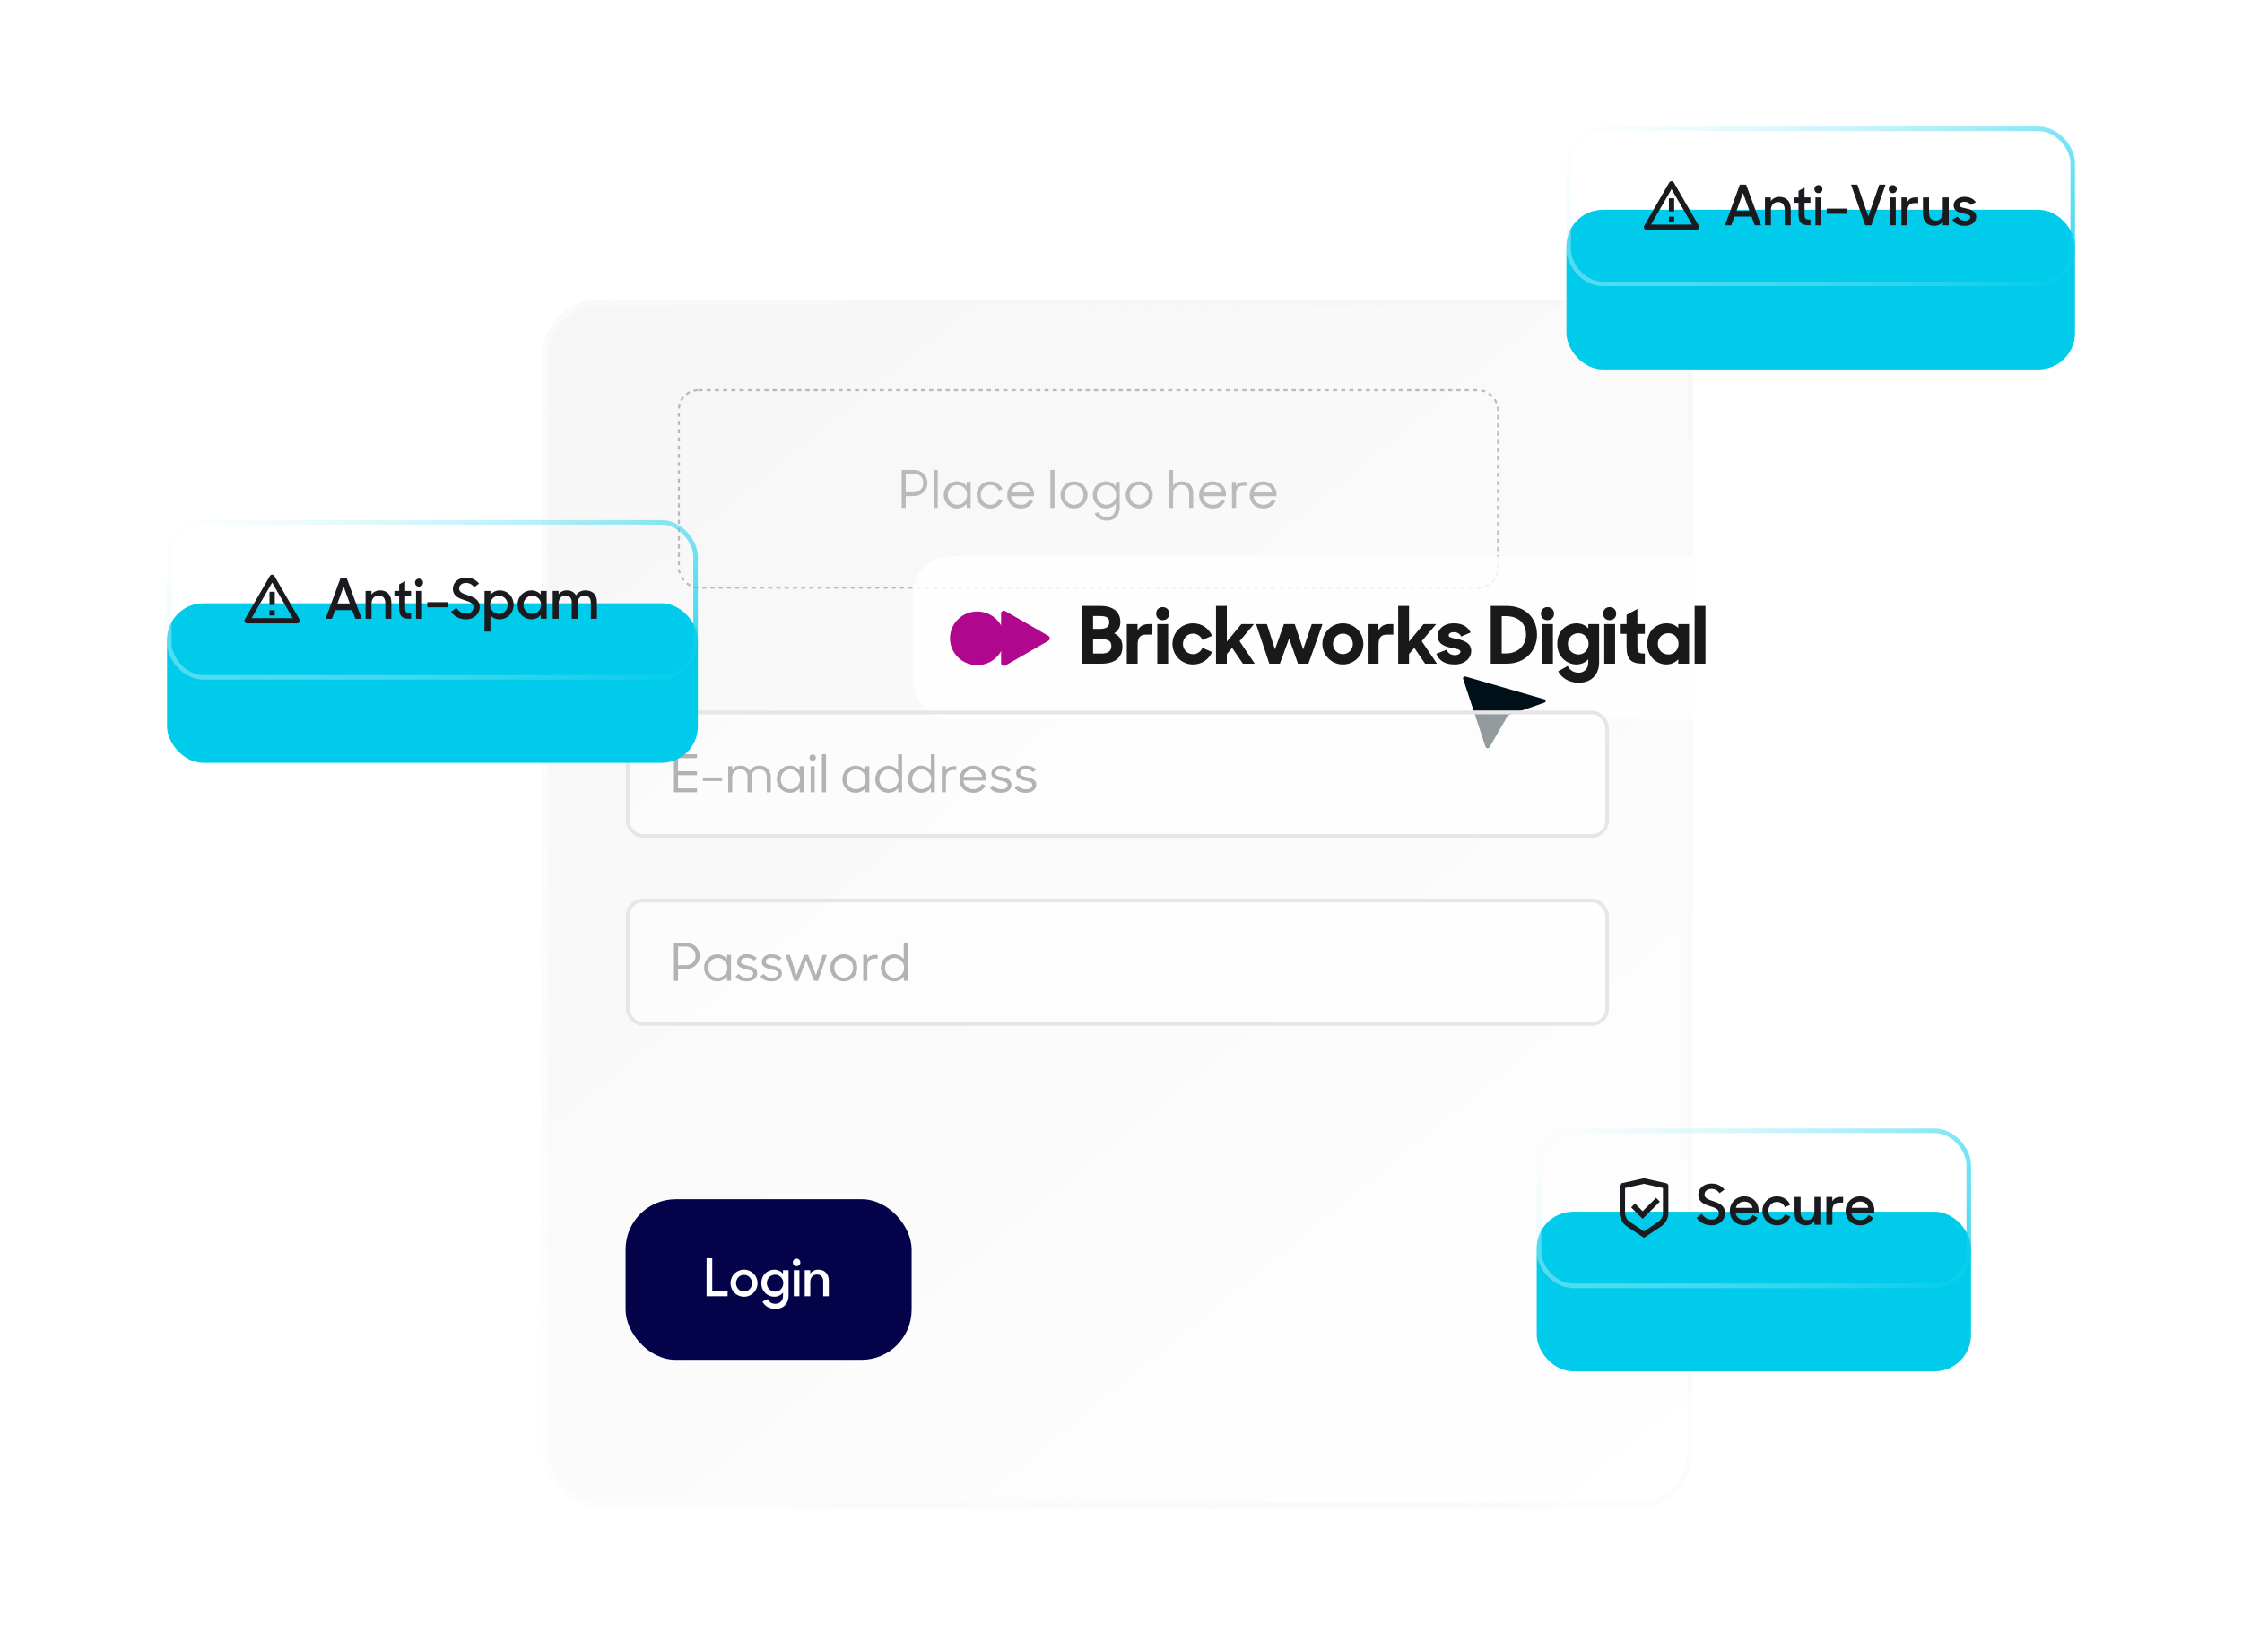
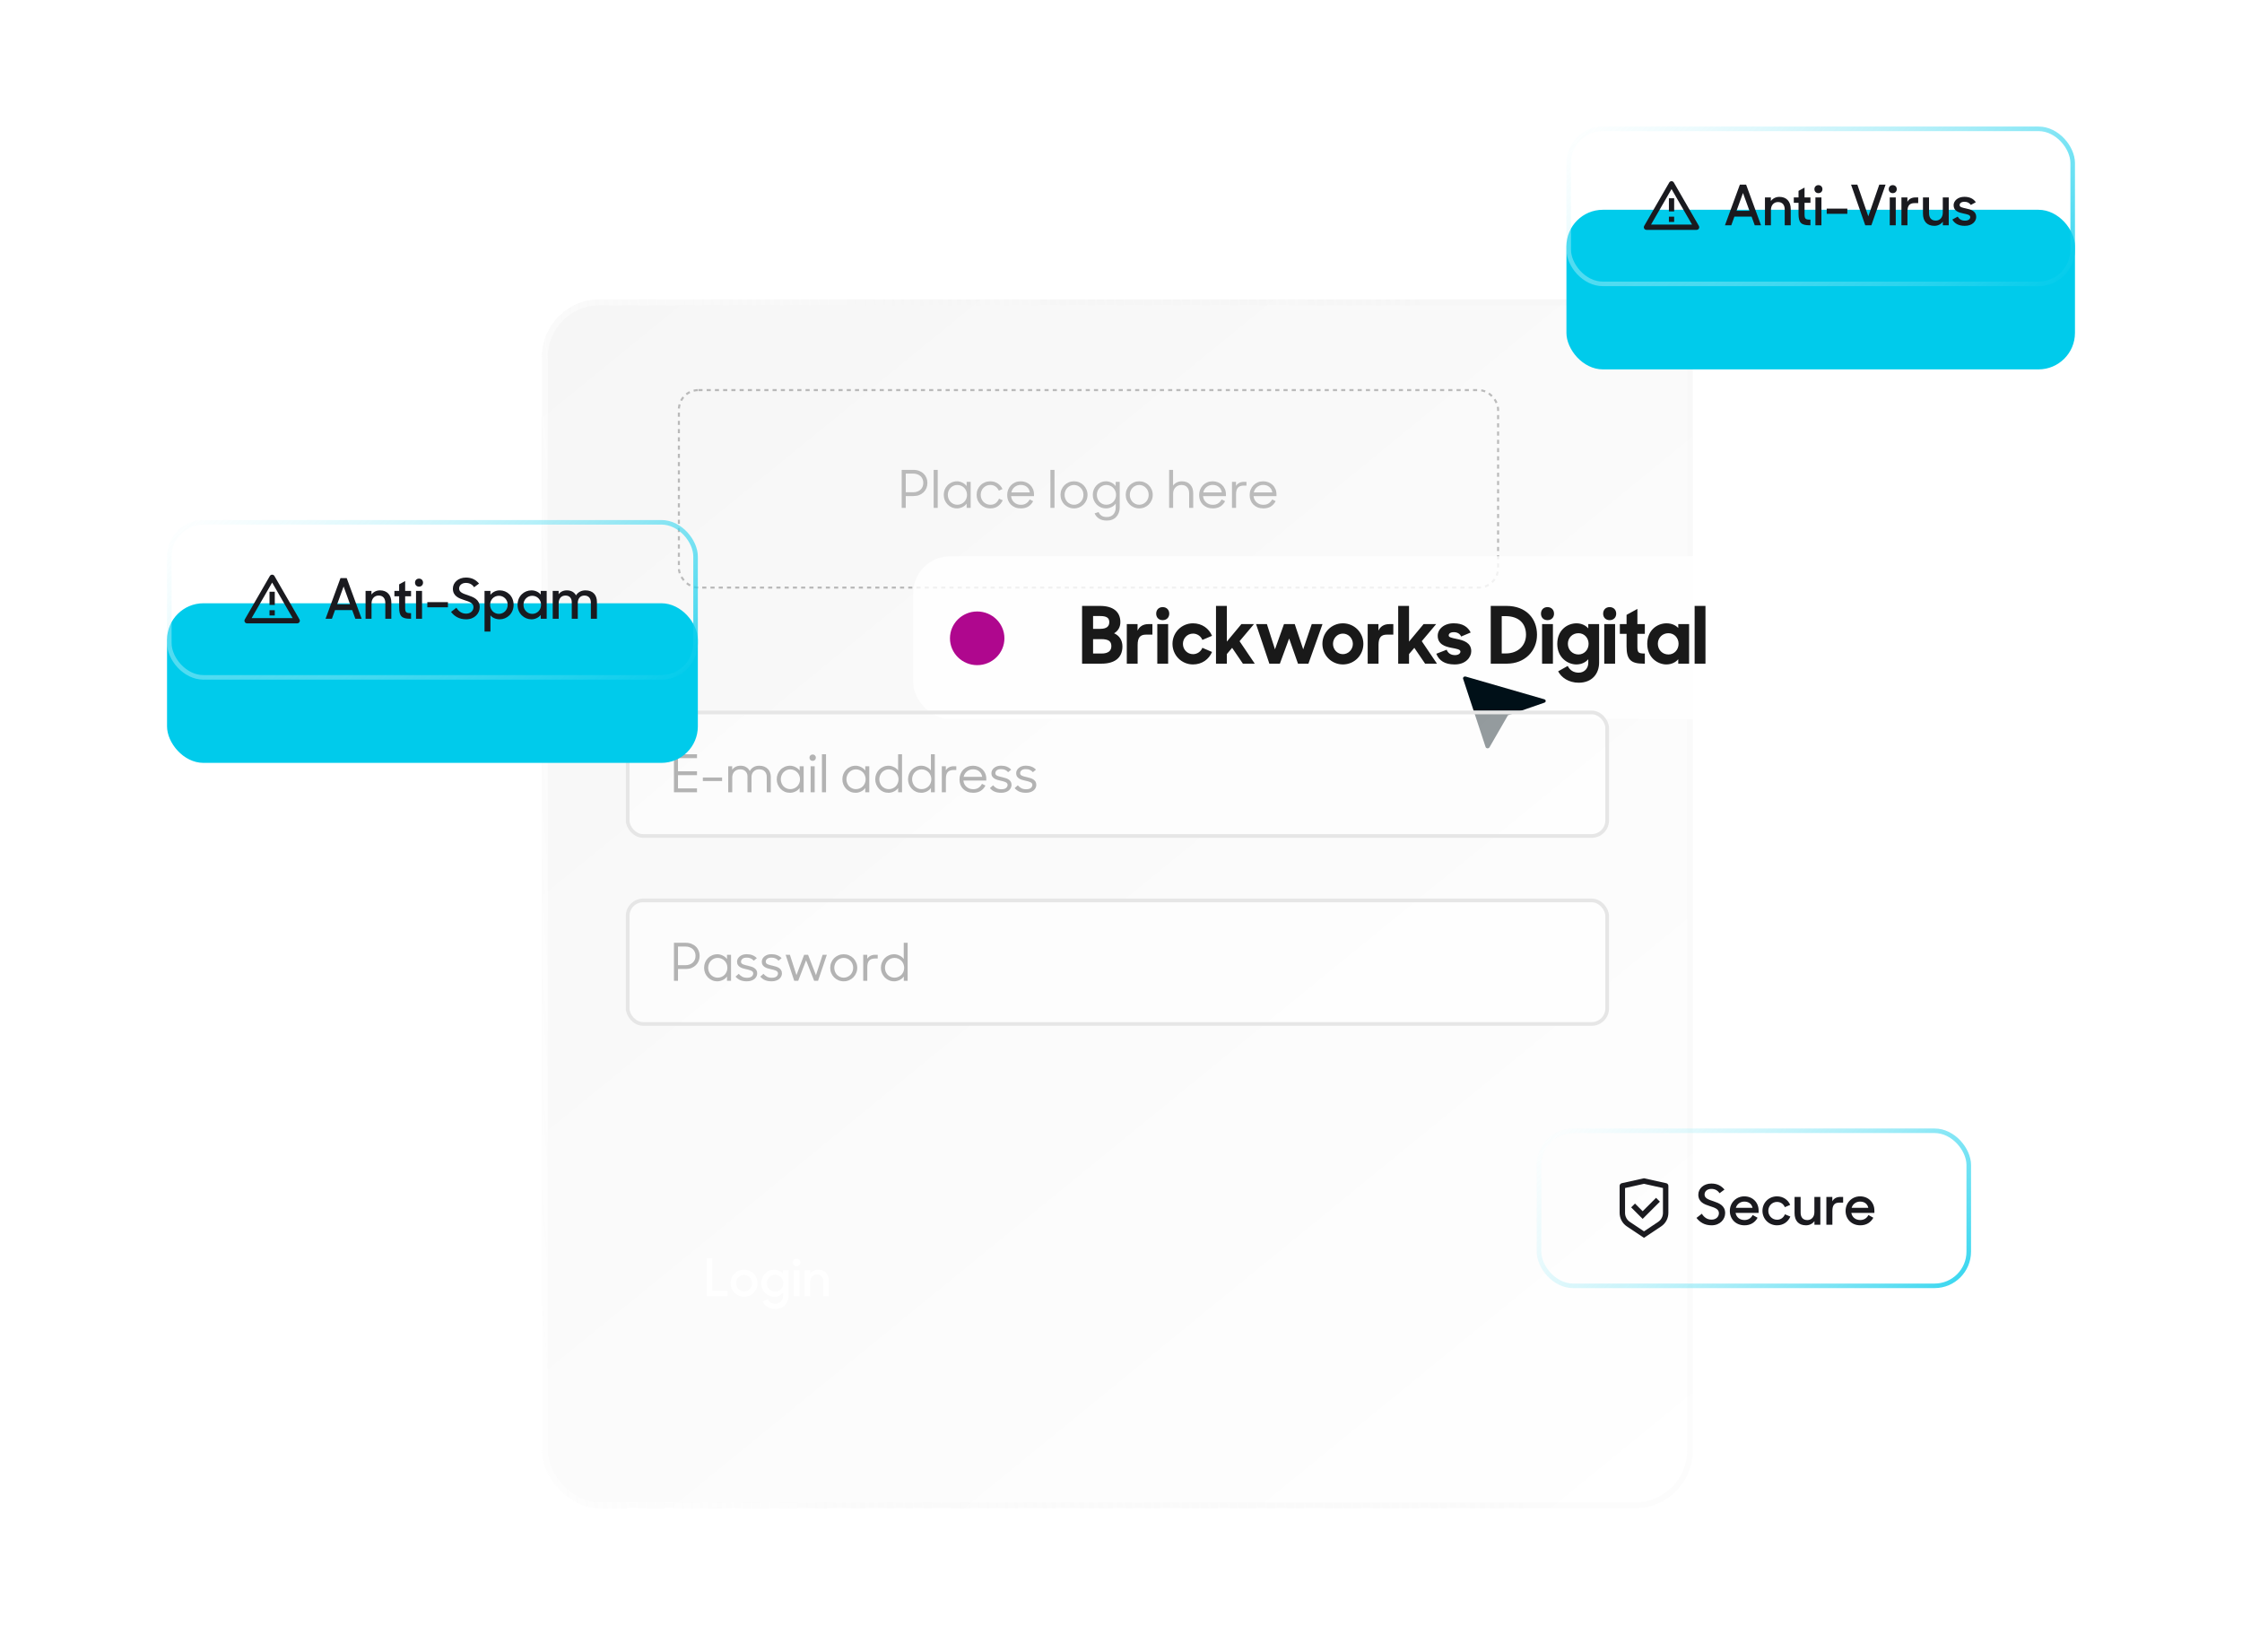
<svg xmlns="http://www.w3.org/2000/svg" width="604" height="445" viewBox="0 0 604 445" fill="none">
  <g filter="url(#filter0_ddd_405_2423)">
    <rect x="146" y="55.089" width="310.064" height="325.646" rx="15.581" fill="url(#paint0_linear_405_2423)" />
    <rect x="146.779" y="55.868" width="308.506" height="324.087" rx="14.802" stroke="url(#paint1_linear_405_2423)" stroke-width="1.558" />
-     <rect x="168.534" y="297.482" width="77.063" height="43.265" rx="18.027" fill="white" />
-     <rect x="168.534" y="297.482" width="77.063" height="43.265" rx="13.52" fill="#04034A" />
    <path d="M190.351 323.614V313.377H191.879V322.156H196.016V323.614H190.351ZM200.439 323.754C198.42 323.754 196.807 322.142 196.807 320.108C196.807 318.061 198.42 316.462 200.439 316.462C202.458 316.462 204.085 318.061 204.085 320.108C204.085 322.142 202.458 323.754 200.439 323.754ZM200.439 322.352C201.645 322.352 202.599 321.342 202.599 320.108C202.599 318.874 201.645 317.865 200.439 317.865C199.233 317.865 198.293 318.874 198.293 320.108C198.293 321.342 199.233 322.352 200.439 322.352ZM208.598 323.754C206.817 323.754 205.106 322.338 205.106 320.108C205.106 317.865 206.775 316.462 208.612 316.462C209.537 316.462 210.407 316.883 210.939 317.556V316.603H212.44V323.446C212.44 325.507 211.15 327.022 208.906 327.022C207.153 327.022 205.961 326.18 205.428 325.044L206.817 324.385C207.167 325.157 207.84 325.647 208.906 325.647C210.182 325.647 210.953 324.708 210.953 323.502V322.618C210.421 323.32 209.523 323.754 208.598 323.754ZM208.808 322.38C210.084 322.38 211.024 321.356 211.024 320.094C211.024 318.846 210.084 317.823 208.808 317.823C207.56 317.823 206.592 318.818 206.592 320.094C206.592 321.37 207.56 322.38 208.808 322.38ZM213.848 323.614V316.603H215.363V323.614H213.848ZM213.596 314.513C213.596 313.924 214.017 313.503 214.606 313.503C215.195 313.503 215.615 313.924 215.615 314.513C215.615 315.102 215.195 315.523 214.606 315.523C214.003 315.523 213.596 315.102 213.596 314.513ZM216.793 323.614V316.603H218.279V317.514C218.756 316.869 219.513 316.462 220.439 316.462C222.206 316.462 223.285 317.612 223.285 319.519V323.614H221.771V319.646C221.771 318.496 221.196 317.766 220.074 317.766C219.064 317.766 218.293 318.524 218.293 319.758V323.614H216.793Z" fill="white" />
    <rect x="182.893" y="79.516" width="220.698" height="53.201" rx="5.261" stroke="black" stroke-opacity="0.25" stroke-width="0.554" stroke-dasharray="1.11 1.11" />
    <path d="M242.918 101.003H246.115C246.676 101.003 247.186 101.096 247.644 101.283C248.102 101.461 248.495 101.709 248.822 102.027C249.149 102.335 249.401 102.704 249.579 103.134C249.757 103.564 249.845 104.027 249.845 104.523C249.845 105.018 249.757 105.481 249.579 105.911C249.401 106.341 249.149 106.715 248.822 107.033C248.495 107.351 248.102 107.603 247.644 107.79C247.186 107.968 246.676 108.056 246.115 108.056H244.012V111.24H242.918V101.003ZM244.012 102.012V107.033H246.045C246.466 107.033 246.84 106.967 247.167 106.836C247.504 106.706 247.789 106.528 248.022 106.304C248.256 106.079 248.434 105.817 248.555 105.518C248.677 105.21 248.738 104.878 248.738 104.523C248.738 104.167 248.677 103.835 248.555 103.527C248.434 103.218 248.256 102.952 248.022 102.728C247.789 102.503 247.504 102.33 247.167 102.209C246.84 102.078 246.466 102.012 246.045 102.012H244.012ZM251.53 101.003H252.624V111.24H251.53V101.003ZM257.839 111.38C257.325 111.38 256.848 111.286 256.409 111.099C255.969 110.903 255.591 110.641 255.273 110.314C254.955 109.978 254.702 109.59 254.516 109.15C254.338 108.711 254.249 108.239 254.249 107.734C254.249 107.229 254.338 106.757 254.516 106.318C254.693 105.878 254.941 105.495 255.259 105.168C255.577 104.831 255.955 104.569 256.395 104.382C256.834 104.186 257.315 104.088 257.839 104.088C258.063 104.088 258.292 104.116 258.526 104.172C258.769 104.228 259.003 104.312 259.227 104.424C259.461 104.537 259.681 104.672 259.886 104.831C260.092 104.99 260.27 105.172 260.419 105.378V104.228H261.499V111.24H260.419V110.09C260.27 110.305 260.092 110.492 259.886 110.651C259.681 110.81 259.461 110.945 259.227 111.057C259.003 111.16 258.769 111.24 258.526 111.296C258.292 111.352 258.063 111.38 257.839 111.38ZM257.895 110.398C258.269 110.398 258.615 110.328 258.933 110.188C259.26 110.048 259.54 109.861 259.774 109.627C260.008 109.384 260.19 109.099 260.321 108.772C260.452 108.444 260.517 108.098 260.517 107.734C260.517 107.369 260.452 107.028 260.321 106.71C260.19 106.383 260.008 106.098 259.774 105.855C259.54 105.612 259.26 105.42 258.933 105.28C258.615 105.14 258.269 105.069 257.895 105.069C257.54 105.069 257.203 105.14 256.885 105.28C256.577 105.42 256.306 105.612 256.072 105.855C255.848 106.089 255.67 106.369 255.539 106.696C255.408 107.023 255.343 107.369 255.343 107.734C255.343 108.098 255.408 108.444 255.539 108.772C255.67 109.099 255.848 109.384 256.072 109.627C256.306 109.861 256.577 110.048 256.885 110.188C257.203 110.328 257.54 110.398 257.895 110.398ZM266.797 111.38C266.264 111.38 265.769 111.286 265.311 111.099C264.862 110.903 264.474 110.641 264.147 110.314C263.82 109.987 263.563 109.604 263.376 109.164C263.198 108.715 263.109 108.239 263.109 107.734C263.109 107.21 263.203 106.724 263.39 106.275C263.586 105.827 263.848 105.443 264.175 105.126C264.502 104.798 264.89 104.546 265.339 104.368C265.788 104.181 266.269 104.088 266.783 104.088C267.55 104.088 268.223 104.284 268.803 104.677C269.382 105.06 269.803 105.56 270.065 106.177L269.083 106.598C268.868 106.112 268.564 105.738 268.172 105.476C267.788 105.205 267.321 105.069 266.769 105.069C266.405 105.069 266.063 105.14 265.746 105.28C265.437 105.42 265.166 105.612 264.932 105.855C264.708 106.089 264.53 106.369 264.399 106.696C264.269 107.023 264.203 107.369 264.203 107.734C264.203 108.098 264.269 108.444 264.399 108.772C264.53 109.099 264.713 109.384 264.946 109.627C265.18 109.861 265.456 110.048 265.774 110.188C266.092 110.328 266.442 110.398 266.825 110.398C267.414 110.398 267.896 110.244 268.27 109.935C268.653 109.627 268.943 109.239 269.139 108.772L270.135 109.192C269.854 109.828 269.434 110.351 268.873 110.763C268.321 111.174 267.629 111.38 266.797 111.38ZM275.028 111.38C274.467 111.38 273.957 111.291 273.499 111.113C273.05 110.926 272.662 110.674 272.335 110.356C272.017 110.038 271.77 109.66 271.592 109.22C271.424 108.781 271.34 108.304 271.34 107.79C271.34 107.266 271.428 106.78 271.606 106.332C271.793 105.873 272.045 105.481 272.363 105.154C272.69 104.817 273.074 104.555 273.513 104.368C273.962 104.181 274.448 104.088 274.972 104.088C275.476 104.088 275.944 104.172 276.374 104.34C276.813 104.509 277.192 104.747 277.51 105.055C277.837 105.364 278.094 105.738 278.281 106.177C278.468 106.607 278.561 107.089 278.561 107.622V108.084H272.391C272.429 108.43 272.518 108.748 272.658 109.038C272.807 109.318 272.999 109.562 273.233 109.767C273.466 109.973 273.733 110.132 274.032 110.244C274.341 110.356 274.672 110.412 275.028 110.412C275.598 110.412 276.079 110.281 276.472 110.02C276.874 109.749 277.183 109.398 277.398 108.968L278.337 109.431C278.01 110.048 277.575 110.529 277.033 110.875C276.491 111.212 275.822 111.38 275.028 111.38ZM274.972 105.055C274.654 105.055 274.355 105.107 274.074 105.21C273.803 105.313 273.555 105.453 273.331 105.63C273.116 105.808 272.929 106.023 272.77 106.275C272.62 106.528 272.513 106.799 272.447 107.089H277.454C277.351 106.453 277.08 105.958 276.64 105.602C276.21 105.238 275.654 105.055 274.972 105.055ZM282.986 101.003H284.08V111.24H282.986V101.003ZM289.337 111.38C288.832 111.38 288.36 111.286 287.921 111.099C287.481 110.912 287.093 110.655 286.757 110.328C286.43 110.001 286.172 109.618 285.985 109.178C285.798 108.73 285.705 108.248 285.705 107.734C285.705 107.22 285.798 106.743 285.985 106.304C286.172 105.855 286.43 105.467 286.757 105.14C287.093 104.812 287.481 104.555 287.921 104.368C288.36 104.181 288.832 104.088 289.337 104.088C289.842 104.088 290.314 104.181 290.753 104.368C291.202 104.555 291.59 104.812 291.917 105.14C292.244 105.467 292.501 105.855 292.688 106.304C292.885 106.743 292.983 107.22 292.983 107.734C292.983 108.248 292.885 108.73 292.688 109.178C292.501 109.618 292.244 110.001 291.917 110.328C291.59 110.655 291.202 110.912 290.753 111.099C290.314 111.286 289.842 111.38 289.337 111.38ZM289.337 110.398C289.692 110.398 290.024 110.328 290.333 110.188C290.65 110.048 290.922 109.861 291.146 109.627C291.38 109.384 291.562 109.099 291.693 108.772C291.824 108.444 291.889 108.098 291.889 107.734C291.889 107.369 291.824 107.023 291.693 106.696C291.562 106.369 291.38 106.089 291.146 105.855C290.922 105.612 290.65 105.42 290.333 105.28C290.024 105.14 289.692 105.069 289.337 105.069C288.982 105.069 288.65 105.14 288.341 105.28C288.033 105.42 287.762 105.612 287.528 105.855C287.304 106.089 287.126 106.369 286.995 106.696C286.864 107.023 286.799 107.369 286.799 107.734C286.799 108.098 286.864 108.444 286.995 108.772C287.126 109.099 287.304 109.384 287.528 109.627C287.762 109.861 288.033 110.048 288.341 110.188C288.65 110.328 288.982 110.398 289.337 110.398ZM297.991 111.38C297.477 111.38 297 111.286 296.56 111.099C296.121 110.903 295.742 110.641 295.425 110.314C295.107 109.978 294.854 109.59 294.667 109.15C294.49 108.711 294.401 108.239 294.401 107.734C294.401 107.229 294.49 106.757 294.667 106.318C294.845 105.878 295.093 105.495 295.411 105.168C295.728 104.831 296.107 104.569 296.546 104.382C296.986 104.186 297.467 104.088 297.991 104.088C298.215 104.088 298.444 104.116 298.678 104.172C298.921 104.228 299.155 104.312 299.379 104.424C299.613 104.537 299.832 104.672 300.038 104.831C300.244 104.99 300.421 105.172 300.571 105.378V104.228H301.651V111.113C301.651 111.646 301.567 112.128 301.398 112.558C301.239 112.997 301.01 113.371 300.711 113.68C300.412 113.997 300.048 114.241 299.617 114.409C299.197 114.577 298.72 114.661 298.187 114.661C297.327 114.661 296.626 114.484 296.084 114.128C295.541 113.782 295.144 113.315 294.892 112.726L295.957 112.375C296.126 112.777 296.387 113.1 296.743 113.343C297.107 113.586 297.589 113.708 298.187 113.708C298.57 113.708 298.912 113.642 299.211 113.511C299.51 113.39 299.758 113.212 299.954 112.978C300.16 112.754 300.314 112.483 300.417 112.165C300.529 111.857 300.585 111.515 300.585 111.141V110.076C300.435 110.291 300.258 110.478 300.052 110.637C299.856 110.796 299.641 110.931 299.407 111.043C299.173 111.155 298.935 111.24 298.692 111.296C298.449 111.352 298.215 111.38 297.991 111.38ZM298.047 110.398C298.421 110.398 298.767 110.328 299.085 110.188C299.412 110.048 299.692 109.861 299.926 109.627C300.16 109.384 300.342 109.099 300.473 108.772C300.604 108.444 300.669 108.098 300.669 107.734C300.669 107.369 300.604 107.028 300.473 106.71C300.342 106.383 300.16 106.098 299.926 105.855C299.692 105.612 299.412 105.42 299.085 105.28C298.767 105.14 298.421 105.069 298.047 105.069C297.692 105.069 297.355 105.14 297.037 105.28C296.729 105.42 296.458 105.612 296.224 105.855C296 106.089 295.822 106.369 295.691 106.696C295.56 107.023 295.495 107.369 295.495 107.734C295.495 108.098 295.56 108.444 295.691 108.772C295.822 109.099 296 109.384 296.224 109.627C296.458 109.861 296.729 110.048 297.037 110.188C297.355 110.328 297.692 110.398 298.047 110.398ZM306.907 111.38C306.402 111.38 305.93 111.286 305.49 111.099C305.051 110.912 304.663 110.655 304.327 110.328C303.999 110.001 303.742 109.618 303.555 109.178C303.368 108.73 303.275 108.248 303.275 107.734C303.275 107.22 303.368 106.743 303.555 106.304C303.742 105.855 303.999 105.467 304.327 105.14C304.663 104.812 305.051 104.555 305.49 104.368C305.93 104.181 306.402 104.088 306.907 104.088C307.412 104.088 307.884 104.181 308.323 104.368C308.772 104.555 309.16 104.812 309.487 105.14C309.814 105.467 310.071 105.855 310.258 106.304C310.455 106.743 310.553 107.22 310.553 107.734C310.553 108.248 310.455 108.73 310.258 109.178C310.071 109.618 309.814 110.001 309.487 110.328C309.16 110.655 308.772 110.912 308.323 111.099C307.884 111.286 307.412 111.38 306.907 111.38ZM306.907 110.398C307.262 110.398 307.594 110.328 307.902 110.188C308.22 110.048 308.491 109.861 308.716 109.627C308.949 109.384 309.132 109.099 309.263 108.772C309.394 108.444 309.459 108.098 309.459 107.734C309.459 107.369 309.394 107.023 309.263 106.696C309.132 106.369 308.949 106.089 308.716 105.855C308.491 105.612 308.22 105.42 307.902 105.28C307.594 105.14 307.262 105.069 306.907 105.069C306.552 105.069 306.22 105.14 305.911 105.28C305.603 105.42 305.332 105.612 305.098 105.855C304.873 106.089 304.696 106.369 304.565 106.696C304.434 107.023 304.369 107.369 304.369 107.734C304.369 108.098 304.434 108.444 304.565 108.772C304.696 109.099 304.873 109.384 305.098 109.627C305.332 109.861 305.603 110.048 305.911 110.188C306.22 110.328 306.552 110.398 306.907 110.398ZM314.963 101.003H316.028V105.252C316.272 104.897 316.594 104.616 316.996 104.41C317.407 104.195 317.879 104.088 318.412 104.088C319.357 104.088 320.1 104.378 320.642 104.957C321.184 105.528 321.455 106.322 321.455 107.341V111.24H320.362V107.341C320.362 106.659 320.184 106.112 319.829 105.701C319.483 105.28 318.959 105.069 318.258 105.069C317.94 105.069 317.646 105.13 317.375 105.252C317.104 105.364 316.87 105.523 316.673 105.729C316.477 105.934 316.323 106.177 316.211 106.458C316.099 106.738 316.042 107.037 316.042 107.355V111.24H314.963V101.003ZM326.738 111.38C326.177 111.38 325.667 111.291 325.209 111.113C324.76 110.926 324.372 110.674 324.045 110.356C323.727 110.038 323.48 109.66 323.302 109.22C323.134 108.781 323.049 108.304 323.049 107.79C323.049 107.266 323.138 106.78 323.316 106.332C323.503 105.873 323.755 105.481 324.073 105.154C324.4 104.817 324.784 104.555 325.223 104.368C325.672 104.181 326.158 104.088 326.681 104.088C327.186 104.088 327.654 104.172 328.084 104.34C328.523 104.509 328.902 104.747 329.22 105.055C329.547 105.364 329.804 105.738 329.991 106.177C330.178 106.607 330.271 107.089 330.271 107.622V108.084H324.101C324.139 108.43 324.227 108.748 324.368 109.038C324.517 109.318 324.709 109.562 324.943 109.767C325.176 109.973 325.443 110.132 325.742 110.244C326.05 110.356 326.382 110.412 326.738 110.412C327.308 110.412 327.789 110.281 328.182 110.02C328.584 109.749 328.892 109.398 329.107 108.968L330.047 109.431C329.72 110.048 329.285 110.529 328.743 110.875C328.201 111.212 327.532 111.38 326.738 111.38ZM326.681 105.055C326.364 105.055 326.064 105.107 325.784 105.21C325.513 105.313 325.265 105.453 325.041 105.63C324.826 105.808 324.639 106.023 324.48 106.275C324.33 106.528 324.223 106.799 324.157 107.089H329.164C329.061 106.453 328.79 105.958 328.35 105.602C327.92 105.238 327.364 105.055 326.681 105.055ZM331.902 104.228H332.982V105.322C333.197 104.967 333.487 104.696 333.851 104.509C334.216 104.322 334.651 104.228 335.156 104.228H335.801V105.238H335.114C334.356 105.238 333.814 105.429 333.487 105.813C333.16 106.187 332.996 106.785 332.996 107.608V111.24H331.902V104.228ZM340.35 111.38C339.789 111.38 339.279 111.291 338.821 111.113C338.372 110.926 337.984 110.674 337.657 110.356C337.339 110.038 337.092 109.66 336.914 109.22C336.746 108.781 336.662 108.304 336.662 107.79C336.662 107.266 336.75 106.78 336.928 106.332C337.115 105.873 337.367 105.481 337.685 105.154C338.013 104.817 338.396 104.555 338.835 104.368C339.284 104.181 339.77 104.088 340.294 104.088C340.798 104.088 341.266 104.172 341.696 104.34C342.135 104.509 342.514 104.747 342.832 105.055C343.159 105.364 343.416 105.738 343.603 106.177C343.79 106.607 343.884 107.089 343.884 107.622V108.084H337.713C337.751 108.43 337.84 108.748 337.98 109.038C338.129 109.318 338.321 109.562 338.555 109.767C338.788 109.973 339.055 110.132 339.354 110.244C339.663 110.356 339.994 110.412 340.35 110.412C340.92 110.412 341.401 110.281 341.794 110.02C342.196 109.749 342.505 109.398 342.72 108.968L343.659 109.431C343.332 110.048 342.897 110.529 342.355 110.875C341.813 111.212 341.144 111.38 340.35 111.38ZM340.294 105.055C339.976 105.055 339.677 105.107 339.396 105.21C339.125 105.313 338.877 105.453 338.653 105.63C338.438 105.808 338.251 106.023 338.092 106.275C337.942 106.528 337.835 106.799 337.769 107.089H342.776C342.673 106.453 342.402 105.958 341.962 105.602C341.532 105.238 340.976 105.055 340.294 105.055Z" fill="black" fill-opacity="0.25" />
    <g filter="url(#filter1_ddd_405_2423)">
      <rect x="246" y="117.089" width="226.752" height="43.847" rx="9.924" fill="white" fill-opacity="0.8" />
      <path d="M291.516 146.012V130.458H296.374C299.826 130.458 301.828 131.993 301.828 134.826C301.828 136.126 301.253 137.17 300.145 137.831C301.573 138.491 302.382 139.684 302.382 141.389C302.382 144.478 300.23 146.012 296.779 146.012H291.516ZM296.63 139.407H294.478V143.285H296.779C298.505 143.285 299.4 142.582 299.4 141.325C299.4 140.068 298.803 139.407 296.63 139.407ZM296.395 133.186H294.478V136.637H296.374C298.206 136.637 298.846 135.913 298.846 134.826C298.846 133.697 298.142 133.186 296.395 133.186ZM303.561 146.012V135.359H306.459V137.106C306.991 135.998 307.95 135.359 309.399 135.359H310.464V138.193H308.717C307.162 138.193 306.48 139.002 306.48 140.984V146.012H303.561ZM311.78 146.012V135.359H314.699V146.012H311.78ZM311.482 132.547C311.482 131.503 312.185 130.778 313.229 130.778C314.273 130.778 314.997 131.503 314.997 132.547C314.997 133.591 314.273 134.294 313.229 134.294C312.185 134.294 311.482 133.591 311.482 132.547ZM321.39 146.225C318.322 146.225 315.871 143.754 315.871 140.686C315.871 137.618 318.322 135.146 321.39 135.146C323.819 135.146 325.694 136.531 326.525 138.512L323.925 139.62C323.521 138.619 322.54 137.916 321.411 137.916C319.877 137.916 318.684 139.152 318.684 140.686C318.684 142.22 319.877 143.456 321.411 143.456C322.54 143.456 323.521 142.752 323.925 141.751L326.525 142.859C325.694 144.841 323.819 146.225 321.39 146.225ZM334.838 146.012L331.94 141.751L330.513 143.434V146.012H327.593V130.458H330.513V140.068L334.433 135.359H337.821L333.943 139.961L338.034 146.012H334.838ZM341.967 146.012L338.388 135.359H341.307L343.48 142.156L345.909 135.359H348.807L351.086 142.156L353.387 135.359H356.285L352.493 146.012H349.68L347.294 139.237L344.801 146.012H341.967ZM361.777 146.225C358.709 146.225 356.259 143.754 356.259 140.686C356.259 137.618 358.709 135.146 361.777 135.146C364.845 135.146 367.295 137.618 367.295 140.686C367.295 143.754 364.845 146.225 361.777 146.225ZM361.777 143.456C363.268 143.456 364.462 142.198 364.462 140.686C364.462 139.173 363.268 137.916 361.777 137.916C360.264 137.916 359.114 139.173 359.114 140.686C359.114 142.198 360.264 143.456 361.777 143.456ZM368.459 146.012V135.359H371.357V137.106C371.89 135.998 372.848 135.359 374.297 135.359H375.363V138.193H373.615C372.06 138.193 371.378 139.002 371.378 140.984V146.012H368.459ZM383.922 146.012L381.025 141.751L379.597 143.434V146.012H376.678V130.458H379.597V140.068L383.518 135.359H386.905L383.027 139.961L387.118 146.012H383.922ZM391.842 146.225C389.264 146.225 387.709 145.224 386.942 143.349L389.733 142.262C390.117 143.243 390.926 143.711 391.97 143.711C392.929 143.711 393.44 143.264 393.44 142.752C393.44 142.177 392.396 142.007 391.161 141.772C389.243 141.431 387.325 140.771 387.325 138.491C387.325 136.701 389.051 135.103 391.693 135.146C394.08 135.146 395.443 136.126 396.21 137.618L393.632 138.704C393.355 138.001 392.631 137.532 391.672 137.532C390.713 137.532 390.287 137.937 390.287 138.406C390.287 138.875 390.905 139.045 392.503 139.365C394.293 139.727 396.359 140.366 396.359 142.667C396.359 144.223 394.911 146.268 391.842 146.225ZM401.608 146.012V130.458H405.848C411.111 130.458 414.072 133.825 414.072 138.235C414.072 142.667 410.727 146.012 405.976 146.012H401.608ZM405.507 133.207H404.569V143.264H405.635C409.001 143.264 411.111 141.091 411.111 138.235C411.111 135.295 409.321 133.207 405.507 133.207ZM415.442 146.012V135.359H418.361V146.012H415.442ZM415.144 132.547C415.144 131.503 415.847 130.778 416.891 130.778C417.935 130.778 418.659 131.503 418.659 132.547C418.659 133.591 417.935 134.294 416.891 134.294C415.847 134.294 415.144 133.591 415.144 132.547ZM424.669 146.225C422.41 146.225 419.534 144.436 419.534 140.686C419.534 136.914 422.304 135.146 424.711 135.146C426.096 135.146 427.183 135.721 427.886 136.51V135.359H430.805V145.714C430.805 148.718 428.909 151.147 425.308 151.147C422.602 151.147 420.62 149.741 419.768 148.079L422.346 146.63C422.9 147.738 423.88 148.441 425.308 148.441C426.885 148.441 427.886 147.206 427.886 145.821V144.819C427.183 145.65 426.054 146.225 424.669 146.225ZM425.244 143.541C426.821 143.541 427.971 142.241 427.971 140.664C427.971 139.088 426.821 137.809 425.244 137.809C423.625 137.809 422.389 139.024 422.389 140.664C422.389 142.305 423.625 143.541 425.244 143.541ZM432.192 146.012V135.359H435.111V146.012H432.192ZM431.894 132.547C431.894 131.503 432.597 130.778 433.641 130.778C434.685 130.778 435.409 131.503 435.409 132.547C435.409 133.591 434.685 134.294 433.641 134.294C432.597 134.294 431.894 133.591 431.894 132.547ZM436.39 137.98V135.359H438.201V132.866L441.12 131.268V135.359H443.123V137.98H441.12V141.368C441.12 143.029 441.333 143.285 443.123 143.285V146.012H442.697C439.309 146.012 438.201 144.862 438.201 141.389V137.98H436.39ZM448.909 146.225C446.651 146.225 443.774 144.436 443.774 140.686C443.774 136.914 446.544 135.146 448.952 135.146C450.337 135.146 451.423 135.657 452.127 136.403V135.359H455.046V146.012H452.127V144.819C451.423 145.65 450.294 146.225 448.909 146.225ZM449.485 143.541C451.061 143.541 452.212 142.241 452.212 140.664C452.212 139.088 451.061 137.809 449.485 137.809C447.865 137.809 446.629 139.024 446.629 140.664C446.629 142.305 447.865 143.541 449.485 143.541ZM456.537 130.458H459.456V146.012H456.537V130.458Z" fill="#191919" />
      <ellipse cx="263.258" cy="139.186" rx="7.334" ry="7.229" fill="#AF078E" />
-       <path d="M282.442 138.526C282.951 138.819 282.951 139.553 282.442 139.845L270.833 146.52C270.325 146.812 269.692 146.446 269.692 145.861L269.692 132.511C269.692 131.926 270.325 131.56 270.833 131.851L276.641 135.191L282.442 138.526Z" fill="#AF078E" />
    </g>
    <g clip-path="url(#clip0_405_2423)">
      <path d="M394.882 156.69L416.034 162.8C416.143 162.832 416.239 162.892 416.308 162.972C416.377 163.052 416.415 163.149 416.419 163.249C416.422 163.348 416.39 163.447 416.327 163.53C416.264 163.614 416.172 163.679 416.065 163.716L406.243 167.121L401.266 175.748C401.215 175.836 401.135 175.908 401.036 175.956C400.937 176.004 400.823 176.024 400.711 176.015C400.598 176.006 400.491 175.968 400.403 175.905C400.316 175.842 400.253 175.758 400.222 175.664L394.163 157.286C394.135 157.201 394.134 157.11 394.161 157.025C394.188 156.939 394.241 156.861 394.315 156.8C394.389 156.739 394.481 156.696 394.581 156.677C394.681 156.657 394.785 156.662 394.882 156.69Z" fill="#001018" />
    </g>
  </g>
  <g filter="url(#filter2_b_405_2423)">
    <rect x="168.594" y="242.062" width="264.879" height="34.279" rx="4.674" fill="url(#paint2_linear_405_2423)" />
  </g>
  <path d="M181.561 253.976H184.759C185.32 253.976 185.829 254.069 186.287 254.256C186.745 254.434 187.138 254.681 187.465 254.999C187.792 255.308 188.045 255.677 188.222 256.107C188.4 256.537 188.489 257 188.489 257.495C188.489 257.991 188.4 258.454 188.222 258.884C188.045 259.314 187.792 259.688 187.465 260.005C187.138 260.323 186.745 260.576 186.287 260.763C185.829 260.94 185.32 261.029 184.759 261.029H182.655V264.212H181.561V253.976ZM182.655 254.985V260.005H184.688C185.109 260.005 185.483 259.94 185.81 259.809C186.147 259.678 186.432 259.501 186.666 259.276C186.899 259.052 187.077 258.79 187.199 258.491C187.32 258.183 187.381 257.851 187.381 257.495C187.381 257.14 187.32 256.808 187.199 256.5C187.077 256.191 186.899 255.925 186.666 255.7C186.432 255.476 186.147 255.303 185.81 255.182C185.483 255.051 185.109 254.985 184.688 254.985H182.655ZM193.278 264.353C192.764 264.353 192.287 264.259 191.847 264.072C191.408 263.876 191.029 263.614 190.712 263.287C190.394 262.95 190.141 262.562 189.954 262.123C189.777 261.684 189.688 261.211 189.688 260.707C189.688 260.202 189.777 259.73 189.954 259.29C190.132 258.851 190.38 258.468 190.698 258.14C191.015 257.804 191.394 257.542 191.833 257.355C192.273 257.159 192.754 257.061 193.278 257.061C193.502 257.061 193.731 257.089 193.965 257.145C194.208 257.201 194.442 257.285 194.666 257.397C194.9 257.509 195.119 257.645 195.325 257.804C195.531 257.963 195.708 258.145 195.858 258.351V257.201H196.938V264.212H195.858V263.063C195.708 263.278 195.531 263.465 195.325 263.623C195.119 263.782 194.9 263.918 194.666 264.03C194.442 264.133 194.208 264.212 193.965 264.268C193.731 264.325 193.502 264.353 193.278 264.353ZM193.334 263.371C193.708 263.371 194.054 263.301 194.372 263.161C194.699 263.02 194.979 262.833 195.213 262.6C195.447 262.357 195.629 262.072 195.76 261.744C195.891 261.417 195.956 261.071 195.956 260.707C195.956 260.342 195.891 260.001 195.76 259.683C195.629 259.356 195.447 259.071 195.213 258.828C194.979 258.584 194.699 258.393 194.372 258.253C194.054 258.112 193.708 258.042 193.334 258.042C192.979 258.042 192.642 258.112 192.324 258.253C192.016 258.393 191.745 258.584 191.511 258.828C191.287 259.061 191.109 259.342 190.978 259.669C190.847 259.996 190.782 260.342 190.782 260.707C190.782 261.071 190.847 261.417 190.978 261.744C191.109 262.072 191.287 262.357 191.511 262.6C191.745 262.833 192.016 263.02 192.324 263.161C192.642 263.301 192.979 263.371 193.334 263.371ZM201.184 264.353C200.521 264.353 199.936 264.25 199.432 264.044C198.936 263.829 198.511 263.511 198.156 263.091L199.011 262.333C199.301 262.67 199.619 262.932 199.964 263.119C200.32 263.306 200.745 263.399 201.241 263.399C201.801 263.399 202.222 263.287 202.503 263.063C202.783 262.829 202.923 262.548 202.923 262.221C202.923 262.025 202.863 261.866 202.741 261.744C202.629 261.623 202.479 261.525 202.292 261.45C202.105 261.366 201.895 261.296 201.661 261.24C201.428 261.183 201.189 261.127 200.946 261.071C200.666 261.006 200.38 260.931 200.091 260.847C199.81 260.753 199.558 260.637 199.333 260.496C199.109 260.347 198.922 260.16 198.773 259.935C198.632 259.711 198.562 259.426 198.562 259.08C198.562 258.818 198.618 258.566 198.73 258.323C198.852 258.08 199.025 257.865 199.249 257.678C199.474 257.481 199.745 257.327 200.063 257.215C200.39 257.103 200.754 257.047 201.156 257.047C201.727 257.047 202.241 257.135 202.699 257.313C203.166 257.491 203.564 257.762 203.891 258.126L203.064 258.8C202.82 258.519 202.549 258.313 202.25 258.183C201.96 258.042 201.596 257.972 201.156 257.972C200.652 257.972 200.268 258.08 200.007 258.295C199.754 258.51 199.628 258.767 199.628 259.066C199.628 259.244 199.675 259.388 199.768 259.501C199.871 259.613 200.007 259.706 200.175 259.781C200.343 259.856 200.539 259.921 200.764 259.977C200.998 260.034 201.25 260.094 201.521 260.16C201.811 260.225 202.101 260.305 202.39 260.398C202.69 260.482 202.956 260.604 203.19 260.763C203.423 260.912 203.615 261.104 203.765 261.338C203.914 261.571 203.989 261.866 203.989 262.221C203.989 262.492 203.928 262.754 203.807 263.006C203.695 263.259 203.522 263.488 203.288 263.694C203.054 263.89 202.76 264.049 202.404 264.17C202.059 264.292 201.652 264.353 201.184 264.353ZM207.854 264.353C207.19 264.353 206.606 264.25 206.101 264.044C205.605 263.829 205.18 263.511 204.825 263.091L205.68 262.333C205.97 262.67 206.288 262.932 206.634 263.119C206.989 263.306 207.414 263.399 207.91 263.399C208.471 263.399 208.891 263.287 209.172 263.063C209.452 262.829 209.592 262.548 209.592 262.221C209.592 262.025 209.532 261.866 209.41 261.744C209.298 261.623 209.148 261.525 208.961 261.45C208.774 261.366 208.564 261.296 208.33 261.24C208.097 261.183 207.858 261.127 207.615 261.071C207.335 261.006 207.05 260.931 206.76 260.847C206.479 260.753 206.227 260.637 206.003 260.496C205.778 260.347 205.591 260.16 205.442 259.935C205.301 259.711 205.231 259.426 205.231 259.08C205.231 258.818 205.287 258.566 205.4 258.323C205.521 258.08 205.694 257.865 205.918 257.678C206.143 257.481 206.414 257.327 206.732 257.215C207.059 257.103 207.424 257.047 207.826 257.047C208.396 257.047 208.91 257.135 209.368 257.313C209.836 257.491 210.233 257.762 210.56 258.126L209.733 258.8C209.49 258.519 209.219 258.313 208.919 258.183C208.63 258.042 208.265 257.972 207.826 257.972C207.321 257.972 206.937 258.08 206.676 258.295C206.423 258.51 206.297 258.767 206.297 259.066C206.297 259.244 206.344 259.388 206.437 259.501C206.54 259.613 206.676 259.706 206.844 259.781C207.012 259.856 207.209 259.921 207.433 259.977C207.667 260.034 207.919 260.094 208.19 260.16C208.48 260.225 208.77 260.305 209.06 260.398C209.359 260.482 209.625 260.604 209.859 260.763C210.093 260.912 210.284 261.104 210.434 261.338C210.583 261.571 210.658 261.866 210.658 262.221C210.658 262.492 210.597 262.754 210.476 263.006C210.364 263.259 210.191 263.488 209.957 263.694C209.723 263.89 209.429 264.049 209.074 264.17C208.728 264.292 208.321 264.353 207.854 264.353ZM211.65 257.201H212.8L214.566 262.67L216.642 257.201H217.694L219.825 262.698L221.62 257.201H222.756L220.386 264.212H219.334L217.161 258.701L215.043 264.212H213.963L211.65 257.201ZM227.296 264.353C226.791 264.353 226.319 264.259 225.879 264.072C225.44 263.885 225.052 263.628 224.715 263.301C224.388 262.974 224.131 262.59 223.944 262.151C223.757 261.702 223.664 261.221 223.664 260.707C223.664 260.192 223.757 259.716 223.944 259.276C224.131 258.828 224.388 258.44 224.715 258.112C225.052 257.785 225.44 257.528 225.879 257.341C226.319 257.154 226.791 257.061 227.296 257.061C227.8 257.061 228.272 257.154 228.712 257.341C229.161 257.528 229.549 257.785 229.876 258.112C230.203 258.44 230.46 258.828 230.647 259.276C230.843 259.716 230.942 260.192 230.942 260.707C230.942 261.221 230.843 261.702 230.647 262.151C230.46 262.59 230.203 262.974 229.876 263.301C229.549 263.628 229.161 263.885 228.712 264.072C228.272 264.259 227.8 264.353 227.296 264.353ZM227.296 263.371C227.651 263.371 227.983 263.301 228.291 263.161C228.609 263.02 228.88 262.833 229.105 262.6C229.338 262.357 229.521 262.072 229.651 261.744C229.782 261.417 229.848 261.071 229.848 260.707C229.848 260.342 229.782 259.996 229.651 259.669C229.521 259.342 229.338 259.061 229.105 258.828C228.88 258.584 228.609 258.393 228.291 258.253C227.983 258.112 227.651 258.042 227.296 258.042C226.94 258.042 226.608 258.112 226.3 258.253C225.991 258.393 225.72 258.584 225.487 258.828C225.262 259.061 225.085 259.342 224.954 259.669C224.823 259.996 224.757 260.342 224.757 260.707C224.757 261.071 224.823 261.417 224.954 261.744C225.085 262.072 225.262 262.357 225.487 262.6C225.72 262.833 225.991 263.02 226.3 263.161C226.608 263.301 226.94 263.371 227.296 263.371ZM232.557 257.201H233.637V258.295C233.852 257.939 234.142 257.668 234.507 257.481C234.871 257.294 235.306 257.201 235.811 257.201H236.456V258.211H235.769C235.011 258.211 234.469 258.402 234.142 258.785C233.815 259.159 233.651 259.758 233.651 260.58V264.212H232.557V257.201ZM240.907 264.353C240.393 264.353 239.916 264.259 239.476 264.072C239.037 263.876 238.658 263.614 238.341 263.287C238.023 262.95 237.77 262.562 237.583 262.123C237.406 261.684 237.317 261.211 237.317 260.707C237.317 260.202 237.406 259.73 237.583 259.29C237.761 258.851 238.009 258.468 238.327 258.14C238.644 257.804 239.023 257.542 239.462 257.355C239.902 257.159 240.383 257.061 240.907 257.061C241.131 257.061 241.36 257.089 241.594 257.145C241.837 257.201 242.071 257.285 242.295 257.397C242.529 257.5 242.744 257.631 242.94 257.79C243.146 257.949 243.323 258.131 243.473 258.337V253.976H244.525V264.212H243.487V263.063C243.337 263.278 243.16 263.465 242.954 263.623C242.748 263.782 242.529 263.918 242.295 264.03C242.071 264.133 241.837 264.212 241.594 264.268C241.36 264.325 241.131 264.353 240.907 264.353ZM240.963 263.371C241.337 263.371 241.683 263.301 242.001 263.161C242.328 263.02 242.608 262.833 242.842 262.6C243.076 262.357 243.258 262.072 243.389 261.744C243.52 261.417 243.585 261.071 243.585 260.707C243.585 260.342 243.52 260.001 243.389 259.683C243.258 259.356 243.076 259.071 242.842 258.828C242.608 258.584 242.328 258.393 242.001 258.253C241.683 258.112 241.337 258.042 240.963 258.042C240.608 258.042 240.271 258.112 239.953 258.253C239.645 258.393 239.374 258.584 239.14 258.828C238.915 259.061 238.738 259.342 238.607 259.669C238.476 259.996 238.411 260.342 238.411 260.707C238.411 261.071 238.476 261.417 238.607 261.744C238.738 262.072 238.915 262.357 239.14 262.6C239.374 262.833 239.645 263.02 239.953 263.161C240.271 263.301 240.608 263.371 240.963 263.371Z" fill="#B3B3B3" />
  <rect x="169.094" y="242.562" width="263.879" height="33.279" rx="4.174" stroke="#E6E6E6" />
  <g filter="url(#filter3_b_405_2423)">
    <rect x="168.594" y="191.424" width="264.879" height="34.279" rx="4.674" fill="url(#paint3_linear_405_2423)" />
  </g>
  <rect x="432.973" y="225.202" width="263.879" height="33.279" rx="4.174" transform="rotate(-180 432.973 225.202)" stroke="#E6E6E6" />
  <path d="M181.561 203.191H187.774V204.229H182.655V207.777H187.774V208.815H182.655V212.376H187.774V213.428H181.561V203.191ZM189.347 209.446H194.535V210.399H189.347V209.446ZM196.185 206.417H197.251V207.37C197.485 207.034 197.789 206.767 198.163 206.571C198.546 206.375 198.99 206.276 199.495 206.276C200.13 206.276 200.654 206.412 201.065 206.683C201.486 206.945 201.794 207.286 201.991 207.707C202.215 207.277 202.547 206.931 202.986 206.669C203.426 206.407 203.94 206.276 204.529 206.276C205.034 206.276 205.478 206.351 205.861 206.501C206.254 206.65 206.581 206.861 206.843 207.132C207.114 207.394 207.315 207.712 207.446 208.085C207.586 208.45 207.656 208.857 207.656 209.305V213.428H206.562V209.235C206.562 208.646 206.38 208.17 206.015 207.805C205.651 207.431 205.151 207.244 204.515 207.244C204.225 207.244 203.954 207.291 203.702 207.384C203.459 207.478 203.244 207.618 203.057 207.805C202.87 207.983 202.72 208.202 202.608 208.464C202.505 208.726 202.454 209.02 202.454 209.348V213.428H201.374V209.109C201.374 208.548 201.191 208.099 200.827 207.763C200.472 207.417 200 207.244 199.411 207.244C199.102 207.244 198.817 207.295 198.555 207.398C198.293 207.501 198.064 207.646 197.868 207.833C197.681 208.02 197.531 208.254 197.419 208.534C197.316 208.815 197.265 209.128 197.265 209.474V213.428H196.185V206.417ZM212.847 213.568C212.333 213.568 211.856 213.475 211.417 213.288C210.977 213.092 210.599 212.83 210.281 212.503C209.963 212.166 209.711 211.778 209.524 211.339C209.346 210.899 209.257 210.427 209.257 209.922C209.257 209.418 209.346 208.946 209.524 208.506C209.701 208.067 209.949 207.683 210.267 207.356C210.585 207.02 210.963 206.758 211.403 206.571C211.842 206.375 212.323 206.276 212.847 206.276C213.071 206.276 213.3 206.305 213.534 206.361C213.777 206.417 214.011 206.501 214.235 206.613C214.469 206.725 214.689 206.861 214.894 207.02C215.1 207.179 215.278 207.361 215.427 207.567V206.417H216.507V213.428H215.427V212.278C215.278 212.493 215.1 212.68 214.894 212.839C214.689 212.998 214.469 213.134 214.235 213.246C214.011 213.349 213.777 213.428 213.534 213.484C213.3 213.54 213.071 213.568 212.847 213.568ZM212.903 212.587C213.277 212.587 213.623 212.517 213.941 212.376C214.268 212.236 214.548 212.049 214.782 211.816C215.016 211.573 215.198 211.287 215.329 210.96C215.46 210.633 215.525 210.287 215.525 209.922C215.525 209.558 215.46 209.217 215.329 208.899C215.198 208.572 215.016 208.286 214.782 208.043C214.548 207.8 214.268 207.609 213.941 207.468C213.623 207.328 213.277 207.258 212.903 207.258C212.548 207.258 212.211 207.328 211.893 207.468C211.585 207.609 211.314 207.8 211.08 208.043C210.856 208.277 210.678 208.558 210.547 208.885C210.416 209.212 210.351 209.558 210.351 209.922C210.351 210.287 210.416 210.633 210.547 210.96C210.678 211.287 210.856 211.573 211.08 211.816C211.314 212.049 211.585 212.236 211.893 212.376C212.211 212.517 212.548 212.587 212.903 212.587ZM219.478 206.417V213.428H218.384V206.417H219.478ZM218.075 204.103C218.075 203.86 218.155 203.659 218.314 203.5C218.482 203.332 218.688 203.248 218.931 203.248C219.183 203.248 219.389 203.332 219.548 203.5C219.716 203.659 219.8 203.86 219.8 204.103C219.8 204.346 219.716 204.552 219.548 204.72C219.389 204.888 219.183 204.972 218.931 204.972C218.678 204.972 218.473 204.888 218.314 204.72C218.155 204.552 218.075 204.346 218.075 204.103ZM221.438 203.191H222.532V213.428H221.438V203.191ZM230.526 213.568C230.012 213.568 229.535 213.475 229.096 213.288C228.657 213.092 228.278 212.83 227.96 212.503C227.642 212.166 227.39 211.778 227.203 211.339C227.025 210.899 226.937 210.427 226.937 209.922C226.937 209.418 227.025 208.946 227.203 208.506C227.381 208.067 227.628 207.683 227.946 207.356C228.264 207.02 228.643 206.758 229.082 206.571C229.521 206.375 230.003 206.276 230.526 206.276C230.751 206.276 230.98 206.305 231.214 206.361C231.457 206.417 231.69 206.501 231.915 206.613C232.148 206.725 232.368 206.861 232.574 207.02C232.779 207.179 232.957 207.361 233.107 207.567V206.417H234.186V213.428H233.107V212.278C232.957 212.493 232.779 212.68 232.574 212.839C232.368 212.998 232.148 213.134 231.915 213.246C231.69 213.349 231.457 213.428 231.214 213.484C230.98 213.54 230.751 213.568 230.526 213.568ZM230.583 212.587C230.956 212.587 231.302 212.517 231.62 212.376C231.947 212.236 232.228 212.049 232.462 211.816C232.695 211.573 232.878 211.287 233.008 210.96C233.139 210.633 233.205 210.287 233.205 209.922C233.205 209.558 233.139 209.217 233.008 208.899C232.878 208.572 232.695 208.286 232.462 208.043C232.228 207.8 231.947 207.609 231.62 207.468C231.302 207.328 230.956 207.258 230.583 207.258C230.227 207.258 229.891 207.328 229.573 207.468C229.264 207.609 228.993 207.8 228.76 208.043C228.535 208.277 228.358 208.558 228.227 208.885C228.096 209.212 228.03 209.558 228.03 209.922C228.03 210.287 228.096 210.633 228.227 210.96C228.358 211.287 228.535 211.573 228.76 211.816C228.993 212.049 229.264 212.236 229.573 212.376C229.891 212.517 230.227 212.587 230.583 212.587ZM239.387 213.568C238.872 213.568 238.396 213.475 237.956 213.288C237.517 213.092 237.138 212.83 236.82 212.503C236.503 212.166 236.25 211.778 236.063 211.339C235.886 210.899 235.797 210.427 235.797 209.922C235.797 209.418 235.886 208.946 236.063 208.506C236.241 208.067 236.489 207.683 236.806 207.356C237.124 207.02 237.503 206.758 237.942 206.571C238.382 206.375 238.863 206.276 239.387 206.276C239.611 206.276 239.84 206.305 240.074 206.361C240.317 206.417 240.551 206.501 240.775 206.613C241.009 206.716 241.224 206.847 241.42 207.006C241.626 207.165 241.803 207.347 241.953 207.553V203.191H243.005V213.428H241.967V212.278C241.817 212.493 241.64 212.68 241.434 212.839C241.228 212.998 241.009 213.134 240.775 213.246C240.551 213.349 240.317 213.428 240.074 213.484C239.84 213.54 239.611 213.568 239.387 213.568ZM239.443 212.587C239.817 212.587 240.163 212.517 240.48 212.376C240.808 212.236 241.088 212.049 241.322 211.816C241.556 211.573 241.738 211.287 241.869 210.96C242 210.633 242.065 210.287 242.065 209.922C242.065 209.558 242 209.217 241.869 208.899C241.738 208.572 241.556 208.286 241.322 208.043C241.088 207.8 240.808 207.609 240.48 207.468C240.163 207.328 239.817 207.258 239.443 207.258C239.088 207.258 238.751 207.328 238.433 207.468C238.125 207.609 237.853 207.8 237.62 208.043C237.395 208.277 237.218 208.558 237.087 208.885C236.956 209.212 236.891 209.558 236.891 209.922C236.891 210.287 236.956 210.633 237.087 210.96C237.218 211.287 237.395 211.573 237.62 211.816C237.853 212.049 238.125 212.236 238.433 212.376C238.751 212.517 239.088 212.587 239.443 212.587ZM248.22 213.568C247.705 213.568 247.229 213.475 246.789 213.288C246.35 213.092 245.971 212.83 245.653 212.503C245.335 212.166 245.083 211.778 244.896 211.339C244.718 210.899 244.63 210.427 244.63 209.922C244.63 209.418 244.718 208.946 244.896 208.506C245.074 208.067 245.321 207.683 245.639 207.356C245.957 207.02 246.336 206.758 246.775 206.571C247.215 206.375 247.696 206.276 248.22 206.276C248.444 206.276 248.673 206.305 248.907 206.361C249.15 206.417 249.383 206.501 249.608 206.613C249.842 206.716 250.057 206.847 250.253 207.006C250.459 207.165 250.636 207.347 250.786 207.553V203.191H251.837V213.428H250.8V212.278C250.65 212.493 250.473 212.68 250.267 212.839C250.061 212.998 249.842 213.134 249.608 213.246C249.383 213.349 249.15 213.428 248.907 213.484C248.673 213.54 248.444 213.568 248.22 213.568ZM248.276 212.587C248.65 212.587 248.995 212.517 249.313 212.376C249.641 212.236 249.921 212.049 250.155 211.816C250.388 211.573 250.571 211.287 250.702 210.96C250.832 210.633 250.898 210.287 250.898 209.922C250.898 209.558 250.832 209.217 250.702 208.899C250.571 208.572 250.388 208.286 250.155 208.043C249.921 207.8 249.641 207.609 249.313 207.468C248.995 207.328 248.65 207.258 248.276 207.258C247.92 207.258 247.584 207.328 247.266 207.468C246.957 207.609 246.686 207.8 246.453 208.043C246.228 208.277 246.051 208.558 245.92 208.885C245.789 209.212 245.723 209.558 245.723 209.922C245.723 210.287 245.789 210.633 245.92 210.96C246.051 211.287 246.228 211.573 246.453 211.816C246.686 212.049 246.957 212.236 247.266 212.376C247.584 212.517 247.92 212.587 248.276 212.587ZM253.729 206.417H254.809V207.511C255.024 207.155 255.314 206.884 255.678 206.697C256.043 206.51 256.477 206.417 256.982 206.417H257.627V207.426H256.94C256.183 207.426 255.641 207.618 255.314 208.001C254.986 208.375 254.823 208.974 254.823 209.796V213.428H253.729V206.417ZM262.176 213.568C261.615 213.568 261.106 213.48 260.648 213.302C260.199 213.115 259.811 212.863 259.484 212.545C259.166 212.227 258.918 211.848 258.741 211.409C258.572 210.97 258.488 210.493 258.488 209.979C258.488 209.455 258.577 208.969 258.755 208.52C258.942 208.062 259.194 207.669 259.512 207.342C259.839 207.006 260.222 206.744 260.662 206.557C261.111 206.37 261.597 206.276 262.12 206.276C262.625 206.276 263.093 206.361 263.523 206.529C263.962 206.697 264.341 206.936 264.658 207.244C264.986 207.553 265.243 207.927 265.43 208.366C265.617 208.796 265.71 209.277 265.71 209.81V210.273H259.54C259.577 210.619 259.666 210.937 259.806 211.227C259.956 211.507 260.148 211.75 260.381 211.956C260.615 212.161 260.882 212.32 261.181 212.433C261.489 212.545 261.821 212.601 262.176 212.601C262.747 212.601 263.228 212.47 263.621 212.208C264.023 211.937 264.331 211.587 264.546 211.156L265.486 211.619C265.159 212.236 264.724 212.718 264.182 213.064C263.639 213.4 262.971 213.568 262.176 213.568ZM262.12 207.244C261.802 207.244 261.503 207.295 261.223 207.398C260.952 207.501 260.704 207.641 260.48 207.819C260.265 207.997 260.078 208.212 259.919 208.464C259.769 208.716 259.662 208.988 259.596 209.277H264.602C264.5 208.642 264.228 208.146 263.789 207.791C263.359 207.426 262.803 207.244 262.12 207.244ZM269.711 213.568C269.047 213.568 268.463 213.466 267.958 213.26C267.463 213.045 267.037 212.727 266.682 212.306L267.537 211.549C267.827 211.886 268.145 212.147 268.491 212.334C268.846 212.521 269.272 212.615 269.767 212.615C270.328 212.615 270.749 212.503 271.029 212.278C271.31 212.045 271.45 211.764 271.45 211.437C271.45 211.241 271.389 211.082 271.268 210.96C271.155 210.839 271.006 210.74 270.819 210.666C270.632 210.582 270.421 210.511 270.188 210.455C269.954 210.399 269.716 210.343 269.473 210.287C269.192 210.222 268.907 210.147 268.617 210.063C268.337 209.969 268.084 209.852 267.86 209.712C267.636 209.563 267.449 209.376 267.299 209.151C267.159 208.927 267.089 208.642 267.089 208.296C267.089 208.034 267.145 207.782 267.257 207.539C267.379 207.295 267.551 207.08 267.776 206.893C268 206.697 268.271 206.543 268.589 206.431C268.916 206.319 269.281 206.262 269.683 206.262C270.253 206.262 270.767 206.351 271.225 206.529C271.693 206.707 272.09 206.978 272.417 207.342L271.59 208.015C271.347 207.735 271.076 207.529 270.777 207.398C270.487 207.258 270.122 207.188 269.683 207.188C269.178 207.188 268.795 207.295 268.533 207.511C268.281 207.726 268.154 207.983 268.154 208.282C268.154 208.459 268.201 208.604 268.295 208.716C268.398 208.829 268.533 208.922 268.701 208.997C268.87 209.072 269.066 209.137 269.29 209.193C269.524 209.249 269.776 209.31 270.048 209.376C270.337 209.441 270.627 209.52 270.917 209.614C271.216 209.698 271.483 209.82 271.716 209.979C271.95 210.128 272.142 210.32 272.291 210.554C272.441 210.787 272.516 211.082 272.516 211.437C272.516 211.708 272.455 211.97 272.333 212.222C272.221 212.475 272.048 212.704 271.814 212.909C271.581 213.106 271.286 213.265 270.931 213.386C270.585 213.508 270.178 213.568 269.711 213.568ZM276.38 213.568C275.716 213.568 275.132 213.466 274.627 213.26C274.132 213.045 273.706 212.727 273.351 212.306L274.207 211.549C274.496 211.886 274.814 212.147 275.16 212.334C275.515 212.521 275.941 212.615 276.436 212.615C276.997 212.615 277.418 212.503 277.698 212.278C277.979 212.045 278.119 211.764 278.119 211.437C278.119 211.241 278.058 211.082 277.937 210.96C277.825 210.839 277.675 210.74 277.488 210.666C277.301 210.582 277.091 210.511 276.857 210.455C276.623 210.399 276.385 210.343 276.142 210.287C275.861 210.222 275.576 210.147 275.286 210.063C275.006 209.969 274.753 209.852 274.529 209.712C274.305 209.563 274.118 209.376 273.968 209.151C273.828 208.927 273.758 208.642 273.758 208.296C273.758 208.034 273.814 207.782 273.926 207.539C274.048 207.295 274.221 207.08 274.445 206.893C274.669 206.697 274.94 206.543 275.258 206.431C275.586 206.319 275.95 206.262 276.352 206.262C276.922 206.262 277.437 206.351 277.895 206.529C278.362 206.707 278.759 206.978 279.087 207.342L278.259 208.015C278.016 207.735 277.745 207.529 277.446 207.398C277.156 207.258 276.791 207.188 276.352 207.188C275.847 207.188 275.464 207.295 275.202 207.511C274.95 207.726 274.824 207.983 274.824 208.282C274.824 208.459 274.87 208.604 274.964 208.716C275.067 208.829 275.202 208.922 275.37 208.997C275.539 209.072 275.735 209.137 275.959 209.193C276.193 209.249 276.446 209.31 276.717 209.376C277.007 209.441 277.296 209.52 277.586 209.614C277.885 209.698 278.152 209.82 278.385 209.979C278.619 210.128 278.811 210.32 278.96 210.554C279.11 210.787 279.185 211.082 279.185 211.437C279.185 211.708 279.124 211.97 279.002 212.222C278.89 212.475 278.717 212.704 278.484 212.909C278.25 213.106 277.955 213.265 277.6 213.386C277.254 213.508 276.848 213.568 276.38 213.568Z" fill="#B3B3B3" />
  <g filter="url(#filter4_ddd_405_2423)">
    <rect x="45" y="140.089" width="143" height="43" rx="9.827" fill="url(#paint4_linear_405_2423)" />
  </g>
  <rect x="45.614" y="140.703" width="141.772" height="41.772" rx="9.213" stroke="url(#paint5_linear_405_2423)" stroke-width="1.228" />
  <path fill-rule="evenodd" clip-rule="evenodd" d="M80.683 166.858L73.929 155.16C73.803 154.941 73.569 154.806 73.315 154.806C73.062 154.806 72.828 154.941 72.701 155.16L65.948 166.858C65.821 167.078 65.821 167.348 65.948 167.567C66.074 167.787 66.308 167.922 66.562 167.922H80.069C80.322 167.922 80.556 167.787 80.683 167.567C80.809 167.348 80.809 167.078 80.683 166.858ZM78.841 166.504H67.79L73.315 156.933L78.841 166.504ZM72.606 164.377H74.024V165.795H72.606V164.377ZM74.024 159.414H72.606V162.959H74.024V159.414Z" fill="#1A1A1F" />
  <path d="M87.707 166.687L91.727 155.737H93.407L97.427 166.687H95.732L94.877 164.347H90.257L89.417 166.687H87.707ZM92.567 157.987L90.827 162.787H94.307L92.567 157.987ZM98.483 166.687V159.187H100.073V160.162C100.583 159.472 101.393 159.037 102.383 159.037C104.273 159.037 105.428 160.267 105.428 162.307V166.687H103.808V162.442C103.808 161.212 103.193 160.432 101.993 160.432C100.913 160.432 100.088 161.242 100.088 162.562V166.687H98.483ZM106.254 160.627V159.187H107.529V157.417L109.149 156.532V159.187H110.739V160.627H109.149V163.612C109.149 164.962 109.359 165.172 110.739 165.172V166.687H110.499C108.219 166.687 107.529 165.967 107.529 163.627V160.627H106.254ZM112.077 166.687V159.187H113.697V166.687H112.077ZM111.807 156.952C111.807 156.322 112.257 155.872 112.887 155.872C113.517 155.872 113.967 156.322 113.967 156.952C113.967 157.582 113.517 158.032 112.887 158.032C112.242 158.032 111.807 157.582 111.807 156.952ZM115.122 163.597V162.202H120.672V163.597H115.122ZM125.592 166.837C123.717 166.837 122.442 166.042 121.512 164.842L122.952 163.717C123.597 164.752 124.467 165.307 125.577 165.307C126.792 165.307 127.557 164.527 127.557 163.552C127.557 162.427 126.357 162.067 125.097 161.662C123.612 161.182 122.007 160.582 122.007 158.572C122.007 156.907 123.492 155.587 125.517 155.587C127.182 155.587 128.217 156.232 129.057 157.207L127.722 158.197C127.227 157.432 126.492 157.027 125.517 157.027C124.407 157.027 123.687 157.687 123.687 158.542C123.687 159.592 124.842 159.937 126.102 160.357C127.602 160.867 129.237 161.512 129.237 163.552C129.237 165.232 127.857 166.837 125.592 166.837ZM134.644 166.837C133.609 166.837 132.664 166.447 132.124 165.757V170.137H130.534V159.187H132.124V160.237C132.679 159.502 133.624 159.037 134.629 159.037C136.594 159.037 138.364 160.537 138.364 162.937C138.364 165.322 136.534 166.837 134.644 166.837ZM134.404 165.367C135.739 165.367 136.774 164.287 136.774 162.922C136.774 161.557 135.739 160.492 134.404 160.492C133.039 160.492 132.034 161.587 132.034 162.922C132.034 164.272 133.039 165.367 134.404 165.367ZM143.169 166.837C141.264 166.837 139.434 165.322 139.434 162.937C139.434 160.537 141.219 159.037 143.184 159.037C144.174 159.037 145.119 159.472 145.674 160.162V159.187H147.28V166.687H145.674V165.652C145.104 166.387 144.159 166.837 143.169 166.837ZM143.394 165.367C144.759 165.367 145.764 164.272 145.764 162.922C145.764 161.587 144.759 160.492 143.394 160.492C142.059 160.492 141.024 161.557 141.024 162.922C141.024 164.287 142.059 165.367 143.394 165.367ZM148.903 166.687V159.187H150.493V160.087C150.973 159.427 151.738 159.037 152.698 159.037C153.898 159.037 154.738 159.547 155.173 160.387C155.683 159.562 156.598 159.037 157.708 159.037C159.748 159.037 160.813 160.267 160.813 162.187V166.687H159.178V162.292C159.178 161.167 158.563 160.432 157.438 160.432C156.433 160.432 155.653 161.122 155.653 162.457V166.687H154.033V162.217C154.033 161.122 153.418 160.432 152.338 160.432C151.288 160.432 150.508 161.137 150.508 162.517V166.687H148.903Z" fill="#1A1A1F" />
  <g filter="url(#filter5_ddd_405_2423)">
    <rect x="422" y="34.089" width="137" height="43" rx="9.827" fill="url(#paint6_linear_405_2423)" />
  </g>
  <rect x="422.614" y="34.703" width="135.772" height="41.772" rx="9.213" stroke="url(#paint7_linear_405_2423)" stroke-width="1.228" />
  <path fill-rule="evenodd" clip-rule="evenodd" d="M457.683 60.858L450.929 49.16C450.803 48.941 450.569 48.806 450.315 48.806C450.062 48.806 449.828 48.941 449.701 49.16L442.948 60.858C442.821 61.078 442.821 61.348 442.948 61.567C443.074 61.786 443.308 61.922 443.562 61.922H457.069C457.322 61.922 457.556 61.786 457.683 61.567C457.809 61.348 457.809 61.078 457.683 60.858ZM455.841 60.504H444.79L450.315 50.933L455.841 60.504ZM449.606 58.377H451.024V59.795H449.606V58.377ZM451.024 53.414H449.606V56.959H451.024V53.414Z" fill="#1A1A1F" />
  <path d="M464.707 60.687L468.727 49.736H470.407L474.427 60.687H472.732L471.877 58.346H467.257L466.417 60.687H464.707ZM469.567 51.986L467.827 56.786H471.307L469.567 51.986ZM475.483 60.687V53.187H477.073V54.161C477.583 53.471 478.393 53.036 479.383 53.036C481.273 53.036 482.428 54.267 482.428 56.306V60.687H480.808V56.441C480.808 55.212 480.193 54.431 478.993 54.431C477.913 54.431 477.088 55.242 477.088 56.562V60.687H475.483ZM483.254 54.627V53.187H484.529V51.416L486.149 50.532V53.187H487.739V54.627H486.149V57.611C486.149 58.962 486.359 59.172 487.739 59.172V60.687H487.499C485.219 60.687 484.529 59.967 484.529 57.627V54.627H483.254ZM489.077 60.687V53.187H490.697V60.687H489.077ZM488.807 50.952C488.807 50.322 489.257 49.871 489.887 49.871C490.517 49.871 490.967 50.322 490.967 50.952C490.967 51.581 490.517 52.032 489.887 52.032C489.242 52.032 488.807 51.581 488.807 50.952ZM492.122 57.596V56.202H497.672V57.596H492.122ZM502.502 60.687L498.677 49.736H500.372L503.327 58.272L506.282 49.736H507.977L504.152 60.687H502.502ZM509.102 60.687V53.187H510.722V60.687H509.102ZM508.832 50.952C508.832 50.322 509.282 49.871 509.912 49.871C510.542 49.871 510.992 50.322 510.992 50.952C510.992 51.581 510.542 52.032 509.912 52.032C509.267 52.032 508.832 51.581 508.832 50.952ZM512.251 60.687V53.187H513.856V54.371C514.261 53.606 514.996 53.187 516.046 53.187H516.766V54.717H515.791C514.426 54.717 513.871 55.407 513.871 56.967V60.687H512.251ZM521.126 60.837C519.146 60.837 518.051 59.606 518.051 57.551V53.187H519.686V57.416C519.686 58.647 520.286 59.426 521.501 59.426C522.566 59.426 523.391 58.617 523.391 57.312V53.187H524.996V60.687H523.406V59.712C522.896 60.401 522.086 60.837 521.126 60.837ZM529.308 60.837C527.688 60.837 526.608 60.252 525.963 59.142L527.403 58.361C527.838 59.066 528.483 59.441 529.383 59.441C530.313 59.441 530.793 58.992 530.793 58.467C530.793 57.852 529.893 57.717 528.933 57.507C527.658 57.252 526.308 56.831 526.308 55.286C526.308 54.102 527.448 53.007 529.233 53.022C530.688 53.022 531.663 53.562 532.293 54.477L530.943 55.212C530.583 54.672 530.028 54.356 529.233 54.356C528.348 54.356 527.928 54.761 527.928 55.257C527.928 55.797 528.573 55.916 529.713 56.172C530.973 56.441 532.398 56.861 532.398 58.437C532.398 59.562 531.393 60.852 529.308 60.837Z" fill="#1A1A1F" />
  <g filter="url(#filter6_ddd_405_2423)">
-     <rect x="414" y="304" width="117" height="43" rx="9.827" fill="url(#paint8_linear_405_2423)" />
-   </g>
+     </g>
  <rect x="414.614" y="304.614" width="115.772" height="41.772" rx="9.213" stroke="url(#paint9_linear_405_2423)" stroke-width="1.228" />
  <path fill-rule="evenodd" clip-rule="evenodd" d="M442.898 317.409L448.892 318.741C449.225 318.815 449.463 319.11 449.463 319.452V326.738C449.463 328.201 448.731 329.568 447.514 330.379L442.898 333.457L438.281 330.379C437.063 329.567 436.332 328.201 436.332 326.738V319.452C436.332 319.11 436.57 318.815 436.903 318.741L442.898 317.409ZM442.898 318.903L437.791 320.037V326.738C437.791 327.713 438.279 328.624 439.09 329.165L442.898 331.704L446.705 329.165C447.517 328.624 448.004 327.714 448.004 326.738V320.037L442.898 318.904V318.903ZM447.177 323.708L446.145 322.677V322.676L442.534 326.287L440.471 324.224L439.44 325.255L442.535 328.351L447.177 323.708Z" fill="#1A1A1F" />
  <path d="M461.115 330.083C459.24 330.083 457.965 329.288 457.035 328.088L458.475 326.963C459.12 327.998 459.99 328.553 461.1 328.553C462.315 328.553 463.08 327.773 463.08 326.798C463.08 325.673 461.88 325.313 460.62 324.908C459.135 324.428 457.53 323.828 457.53 321.818C457.53 320.153 459.015 318.833 461.04 318.833C462.705 318.833 463.74 319.478 464.58 320.453L463.245 321.443C462.75 320.678 462.015 320.273 461.04 320.273C459.93 320.273 459.21 320.933 459.21 321.788C459.21 322.838 460.365 323.183 461.625 323.603C463.125 324.113 464.76 324.758 464.76 326.798C464.76 328.478 463.38 330.083 461.115 330.083ZM469.982 330.083C467.612 330.083 466.022 328.388 466.022 326.213C466.022 324.008 467.717 322.283 469.922 322.283C472.142 322.283 473.777 323.888 473.777 326.108V326.738H467.567C467.777 327.893 468.677 328.658 469.982 328.658C471.002 328.658 471.782 328.118 472.172 327.308L473.492 328.043C472.832 329.273 471.647 330.083 469.982 330.083ZM469.922 323.693C468.812 323.693 467.942 324.383 467.642 325.373H472.142C471.902 324.293 471.077 323.693 469.922 323.693ZM478.726 330.083C476.506 330.083 474.811 328.343 474.811 326.183C474.811 323.978 476.536 322.283 478.726 322.283C480.391 322.283 481.711 323.228 482.281 324.578L480.841 325.193C480.466 324.323 479.701 323.783 478.726 323.783C477.391 323.783 476.386 324.848 476.386 326.183C476.386 327.503 477.406 328.583 478.756 328.583C479.776 328.583 480.526 327.953 480.871 327.113L482.326 327.728C481.726 329.108 480.481 330.083 478.726 330.083ZM486.534 330.083C484.554 330.083 483.459 328.853 483.459 326.798V322.433H485.094V326.663C485.094 327.893 485.694 328.673 486.909 328.673C487.974 328.673 488.799 327.863 488.799 326.558V322.433H490.404V329.933H488.814V328.958C488.304 329.648 487.494 330.083 486.534 330.083ZM492.029 329.933V322.433H493.634V323.618C494.039 322.853 494.774 322.433 495.824 322.433H496.544V323.963H495.569C494.204 323.963 493.649 324.653 493.649 326.213V329.933H492.029ZM501.168 330.083C498.798 330.083 497.208 328.388 497.208 326.213C497.208 324.008 498.903 322.283 501.108 322.283C503.328 322.283 504.963 323.888 504.963 326.108V326.738H498.753C498.963 327.893 499.863 328.658 501.168 328.658C502.188 328.658 502.968 328.118 503.358 327.308L504.678 328.043C504.018 329.273 502.833 330.083 501.168 330.083ZM501.108 323.693C499.998 323.693 499.128 324.383 498.828 325.373H503.328C503.088 324.293 502.263 323.693 501.108 323.693Z" fill="#1A1A1F" />
  <defs>
    <filter id="filter0_ddd_405_2423" x="94.853" y="16.729" width="429.046" height="427.939" filterUnits="userSpaceOnUse" color-interpolation-filters="sRGB">
      <feFlood flood-opacity="0" result="BackgroundImageFix" />
      <feColorMatrix in="SourceAlpha" type="matrix" values="0 0 0 0 0 0 0 0 0 0 0 0 0 0 0 0 0 0 127 0" result="hardAlpha" />
      <feMorphology radius="5.683" operator="erode" in="SourceAlpha" result="effect1_dropShadow_405_2423" />
      <feOffset dy="4.262" />
      <feGaussianBlur stdDeviation="4.262" />
      <feColorMatrix type="matrix" values="0 0 0 0 0 0 0 0 0 0 0 0 0 0 0 0 0 0 0.12 0" />
      <feBlend mode="normal" in2="BackgroundImageFix" result="effect1_dropShadow_405_2423" />
      <feColorMatrix in="SourceAlpha" type="matrix" values="0 0 0 0 0 0 0 0 0 0 0 0 0 0 0 0 0 0 127 0" result="hardAlpha" />
      <feOffset dy="8.524" />
      <feGaussianBlur stdDeviation="11.366" />
      <feColorMatrix type="matrix" values="0 0 0 0 0 0 0 0 0 0 0 0 0 0 0 0 0 0 0.08 0" />
      <feBlend mode="normal" in2="effect1_dropShadow_405_2423" result="effect2_dropShadow_405_2423" />
      <feColorMatrix in="SourceAlpha" type="matrix" values="0 0 0 0 0 0 0 0 0 0 0 0 0 0 0 0 0 0 127 0" result="hardAlpha" />
      <feMorphology radius="11.366" operator="dilate" in="SourceAlpha" result="effect3_dropShadow_405_2423" />
      <feOffset dy="12.787" />
      <feGaussianBlur stdDeviation="19.89" />
      <feColorMatrix type="matrix" values="0 0 0 0 0 0 0 0 0 0 0 0 0 0 0 0 0 0 0.05 0" />
      <feBlend mode="normal" in2="effect2_dropShadow_405_2423" result="effect3_dropShadow_405_2423" />
      <feBlend mode="normal" in="SourceGraphic" in2="effect3_dropShadow_405_2423" result="shape" />
    </filter>
    <filter id="filter1_ddd_405_2423" x="231.612" y="106.298" width="255.528" height="72.623" filterUnits="userSpaceOnUse" color-interpolation-filters="sRGB">
      <feFlood flood-opacity="0" result="BackgroundImageFix" />
      <feColorMatrix in="SourceAlpha" type="matrix" values="0 0 0 0 0 0 0 0 0 0 0 0 0 0 0 0 0 0 127 0" result="hardAlpha" />
      <feMorphology radius="1.599" operator="erode" in="SourceAlpha" result="effect1_dropShadow_405_2423" />
      <feOffset dy="1.199" />
      <feGaussianBlur stdDeviation="1.199" />
      <feColorMatrix type="matrix" values="0 0 0 0 0 0 0 0 0 0 0 0 0 0 0 0 0 0 0.12 0" />
      <feBlend mode="normal" in2="BackgroundImageFix" result="effect1_dropShadow_405_2423" />
      <feColorMatrix in="SourceAlpha" type="matrix" values="0 0 0 0 0 0 0 0 0 0 0 0 0 0 0 0 0 0 127 0" result="hardAlpha" />
      <feOffset dy="2.398" />
      <feGaussianBlur stdDeviation="3.197" />
      <feColorMatrix type="matrix" values="0 0 0 0 0 0 0 0 0 0 0 0 0 0 0 0 0 0 0.08 0" />
      <feBlend mode="normal" in2="effect1_dropShadow_405_2423" result="effect2_dropShadow_405_2423" />
      <feColorMatrix in="SourceAlpha" type="matrix" values="0 0 0 0 0 0 0 0 0 0 0 0 0 0 0 0 0 0 127 0" result="hardAlpha" />
      <feMorphology radius="3.197" operator="dilate" in="SourceAlpha" result="effect3_dropShadow_405_2423" />
      <feOffset dy="3.597" />
      <feGaussianBlur stdDeviation="5.595" />
      <feColorMatrix type="matrix" values="0 0 0 0 0 0 0 0 0 0 0 0 0 0 0 0 0 0 0.05 0" />
      <feBlend mode="normal" in2="effect2_dropShadow_405_2423" result="effect3_dropShadow_405_2423" />
      <feBlend mode="normal" in="SourceGraphic" in2="effect3_dropShadow_405_2423" result="shape" />
    </filter>
    <filter id="filter2_b_405_2423" x="165.477" y="238.946" width="271.112" height="40.511" filterUnits="userSpaceOnUse" color-interpolation-filters="sRGB">
      <feFlood flood-opacity="0" result="BackgroundImageFix" />
      <feGaussianBlur in="BackgroundImageFix" stdDeviation="1.558" />
      <feComposite in2="SourceAlpha" operator="in" result="effect1_backgroundBlur_405_2423" />
      <feBlend mode="normal" in="SourceGraphic" in2="effect1_backgroundBlur_405_2423" result="shape" />
    </filter>
    <filter id="filter3_b_405_2423" x="165.477" y="188.308" width="271.112" height="40.511" filterUnits="userSpaceOnUse" color-interpolation-filters="sRGB">
      <feFlood flood-opacity="0" result="BackgroundImageFix" />
      <feGaussianBlur in="BackgroundImageFix" stdDeviation="1.558" />
      <feComposite in2="SourceAlpha" operator="in" result="effect1_backgroundBlur_405_2423" />
      <feBlend mode="normal" in="SourceGraphic" in2="effect1_backgroundBlur_405_2423" result="shape" />
    </filter>
    <filter id="filter4_ddd_405_2423" x="0.159" y="106.458" width="232.682" height="132.682" filterUnits="userSpaceOnUse" color-interpolation-filters="sRGB">
      <feFlood flood-opacity="0" result="BackgroundImageFix" />
      <feColorMatrix in="SourceAlpha" type="matrix" values="0 0 0 0 0 0 0 0 0 0 0 0 0 0 0 0 0 0 127 0" result="hardAlpha" />
      <feMorphology radius="4.982" operator="erode" in="SourceAlpha" result="effect1_dropShadow_405_2423" />
      <feOffset dy="3.737" />
      <feGaussianBlur stdDeviation="3.737" />
      <feColorMatrix type="matrix" values="0 0 0 0 0 0 0 0 0 0 0 0 0 0 0 0 0 0 0.12 0" />
      <feBlend mode="normal" in2="BackgroundImageFix" result="effect1_dropShadow_405_2423" />
      <feColorMatrix in="SourceAlpha" type="matrix" values="0 0 0 0 0 0 0 0 0 0 0 0 0 0 0 0 0 0 127 0" result="hardAlpha" />
      <feOffset dy="7.474" />
      <feGaussianBlur stdDeviation="9.965" />
      <feColorMatrix type="matrix" values="0 0 0 0 0 0 0 0 0 0 0 0 0 0 0 0 0 0 0.08 0" />
      <feBlend mode="normal" in2="effect1_dropShadow_405_2423" result="effect2_dropShadow_405_2423" />
      <feColorMatrix in="SourceAlpha" type="matrix" values="0 0 0 0 0 0 0 0 0 0 0 0 0 0 0 0 0 0 127 0" result="hardAlpha" />
      <feMorphology radius="9.965" operator="dilate" in="SourceAlpha" result="effect3_dropShadow_405_2423" />
      <feOffset dy="11.21" />
      <feGaussianBlur stdDeviation="17.438" />
      <feColorMatrix type="matrix" values="0 0 0 0 0 0 0 0 0 0 0 0 0 0 0 0 0 0 0.05 0" />
      <feBlend mode="normal" in2="effect2_dropShadow_405_2423" result="effect3_dropShadow_405_2423" />
      <feBlend mode="normal" in="SourceGraphic" in2="effect3_dropShadow_405_2423" result="shape" />
    </filter>
    <filter id="filter5_ddd_405_2423" x="377.159" y="0.458" width="226.682" height="132.682" filterUnits="userSpaceOnUse" color-interpolation-filters="sRGB">
      <feFlood flood-opacity="0" result="BackgroundImageFix" />
      <feColorMatrix in="SourceAlpha" type="matrix" values="0 0 0 0 0 0 0 0 0 0 0 0 0 0 0 0 0 0 127 0" result="hardAlpha" />
      <feMorphology radius="4.982" operator="erode" in="SourceAlpha" result="effect1_dropShadow_405_2423" />
      <feOffset dy="3.737" />
      <feGaussianBlur stdDeviation="3.737" />
      <feColorMatrix type="matrix" values="0 0 0 0 0 0 0 0 0 0 0 0 0 0 0 0 0 0 0.12 0" />
      <feBlend mode="normal" in2="BackgroundImageFix" result="effect1_dropShadow_405_2423" />
      <feColorMatrix in="SourceAlpha" type="matrix" values="0 0 0 0 0 0 0 0 0 0 0 0 0 0 0 0 0 0 127 0" result="hardAlpha" />
      <feOffset dy="7.474" />
      <feGaussianBlur stdDeviation="9.965" />
      <feColorMatrix type="matrix" values="0 0 0 0 0 0 0 0 0 0 0 0 0 0 0 0 0 0 0.08 0" />
      <feBlend mode="normal" in2="effect1_dropShadow_405_2423" result="effect2_dropShadow_405_2423" />
      <feColorMatrix in="SourceAlpha" type="matrix" values="0 0 0 0 0 0 0 0 0 0 0 0 0 0 0 0 0 0 127 0" result="hardAlpha" />
      <feMorphology radius="9.965" operator="dilate" in="SourceAlpha" result="effect3_dropShadow_405_2423" />
      <feOffset dy="11.21" />
      <feGaussianBlur stdDeviation="17.438" />
      <feColorMatrix type="matrix" values="0 0 0 0 0 0 0 0 0 0 0 0 0 0 0 0 0 0 0.05 0" />
      <feBlend mode="normal" in2="effect2_dropShadow_405_2423" result="effect3_dropShadow_405_2423" />
      <feBlend mode="normal" in="SourceGraphic" in2="effect3_dropShadow_405_2423" result="shape" />
    </filter>
    <filter id="filter6_ddd_405_2423" x="369.159" y="270.369" width="206.682" height="132.682" filterUnits="userSpaceOnUse" color-interpolation-filters="sRGB">
      <feFlood flood-opacity="0" result="BackgroundImageFix" />
      <feColorMatrix in="SourceAlpha" type="matrix" values="0 0 0 0 0 0 0 0 0 0 0 0 0 0 0 0 0 0 127 0" result="hardAlpha" />
      <feMorphology radius="4.982" operator="erode" in="SourceAlpha" result="effect1_dropShadow_405_2423" />
      <feOffset dy="3.737" />
      <feGaussianBlur stdDeviation="3.737" />
      <feColorMatrix type="matrix" values="0 0 0 0 0 0 0 0 0 0 0 0 0 0 0 0 0 0 0.12 0" />
      <feBlend mode="normal" in2="BackgroundImageFix" result="effect1_dropShadow_405_2423" />
      <feColorMatrix in="SourceAlpha" type="matrix" values="0 0 0 0 0 0 0 0 0 0 0 0 0 0 0 0 0 0 127 0" result="hardAlpha" />
      <feOffset dy="7.474" />
      <feGaussianBlur stdDeviation="9.965" />
      <feColorMatrix type="matrix" values="0 0 0 0 0 0 0 0 0 0 0 0 0 0 0 0 0 0 0.08 0" />
      <feBlend mode="normal" in2="effect1_dropShadow_405_2423" result="effect2_dropShadow_405_2423" />
      <feColorMatrix in="SourceAlpha" type="matrix" values="0 0 0 0 0 0 0 0 0 0 0 0 0 0 0 0 0 0 127 0" result="hardAlpha" />
      <feMorphology radius="9.965" operator="dilate" in="SourceAlpha" result="effect3_dropShadow_405_2423" />
      <feOffset dy="11.21" />
      <feGaussianBlur stdDeviation="17.438" />
      <feColorMatrix type="matrix" values="0 0 0 0 0 0 0 0 0 0 0 0 0 0 0 0 0 0 0.05 0" />
      <feBlend mode="normal" in2="effect2_dropShadow_405_2423" result="effect3_dropShadow_405_2423" />
      <feBlend mode="normal" in="SourceGraphic" in2="effect3_dropShadow_405_2423" result="shape" />
    </filter>
    <linearGradient id="paint0_linear_405_2423" x1="145.738" y1="55.089" x2="429.531" y2="403.333" gradientUnits="userSpaceOnUse">
      <stop stop-color="#F6F6F6" />
      <stop offset="1" stop-color="white" />
    </linearGradient>
    <linearGradient id="paint1_linear_405_2423" x1="149.565" y1="380.416" x2="409.69" y2="357.955" gradientUnits="userSpaceOnUse">
      <stop stop-color="white" stop-opacity="0.6" />
      <stop offset="1" stop-color="#EEEEEE" stop-opacity="0.2" />
    </linearGradient>
    <linearGradient id="paint2_linear_405_2423" x1="45.503" y1="-168.5" x2="580.714" y2="464.873" gradientUnits="userSpaceOnUse">
      <stop stop-color="white" stop-opacity="0.25" />
      <stop offset="1" stop-color="white" stop-opacity="0.75" />
    </linearGradient>
    <linearGradient id="paint3_linear_405_2423" x1="45.503" y1="-219.139" x2="580.714" y2="414.234" gradientUnits="userSpaceOnUse">
      <stop stop-color="white" stop-opacity="0.25" />
      <stop offset="1" stop-color="white" stop-opacity="0.75" />
    </linearGradient>
    <linearGradient id="paint4_linear_405_2423" x1="116.5" y1="140.089" x2="116.5" y2="183.089" gradientUnits="userSpaceOnUse">
      <stop stop-color="#00CBEB" />
      <stop offset="1" stop-color="#00CBEB" />
    </linearGradient>
    <linearGradient id="paint5_linear_405_2423" x1="187.427" y1="183.357" x2="103.033" y2="88.472" gradientUnits="userSpaceOnUse">
      <stop stop-color="#00CBEB" stop-opacity="0.8" />
      <stop offset="1" stop-color="white" stop-opacity="0.3" />
    </linearGradient>
    <linearGradient id="paint6_linear_405_2423" x1="490.5" y1="34.089" x2="490.5" y2="77.089" gradientUnits="userSpaceOnUse">
      <stop stop-color="#00CBEB" />
      <stop offset="1" stop-color="#00CBEB" />
    </linearGradient>
    <linearGradient id="paint7_linear_405_2423" x1="558.451" y1="77.357" x2="473.711" y2="-13.919" gradientUnits="userSpaceOnUse">
      <stop stop-color="#00CBEB" stop-opacity="0.8" />
      <stop offset="1" stop-color="white" stop-opacity="0.3" />
    </linearGradient>
    <linearGradient id="paint8_linear_405_2423" x1="472.5" y1="304" x2="472.5" y2="347" gradientUnits="userSpaceOnUse">
      <stop stop-color="#00CBEB" />
      <stop offset="1" stop-color="#00CBEB" />
    </linearGradient>
    <linearGradient id="paint9_linear_405_2423" x1="530.531" y1="347.268" x2="445.853" y2="269.373" gradientUnits="userSpaceOnUse">
      <stop stop-color="#00CBEB" stop-opacity="0.8" />
      <stop offset="1" stop-color="white" stop-opacity="0.3" />
    </linearGradient>
    <clipPath id="clip0_405_2423">
      <rect width="26.994" height="23.395" fill="white" transform="translate(391.621 154.448)" />
    </clipPath>
  </defs>
</svg>